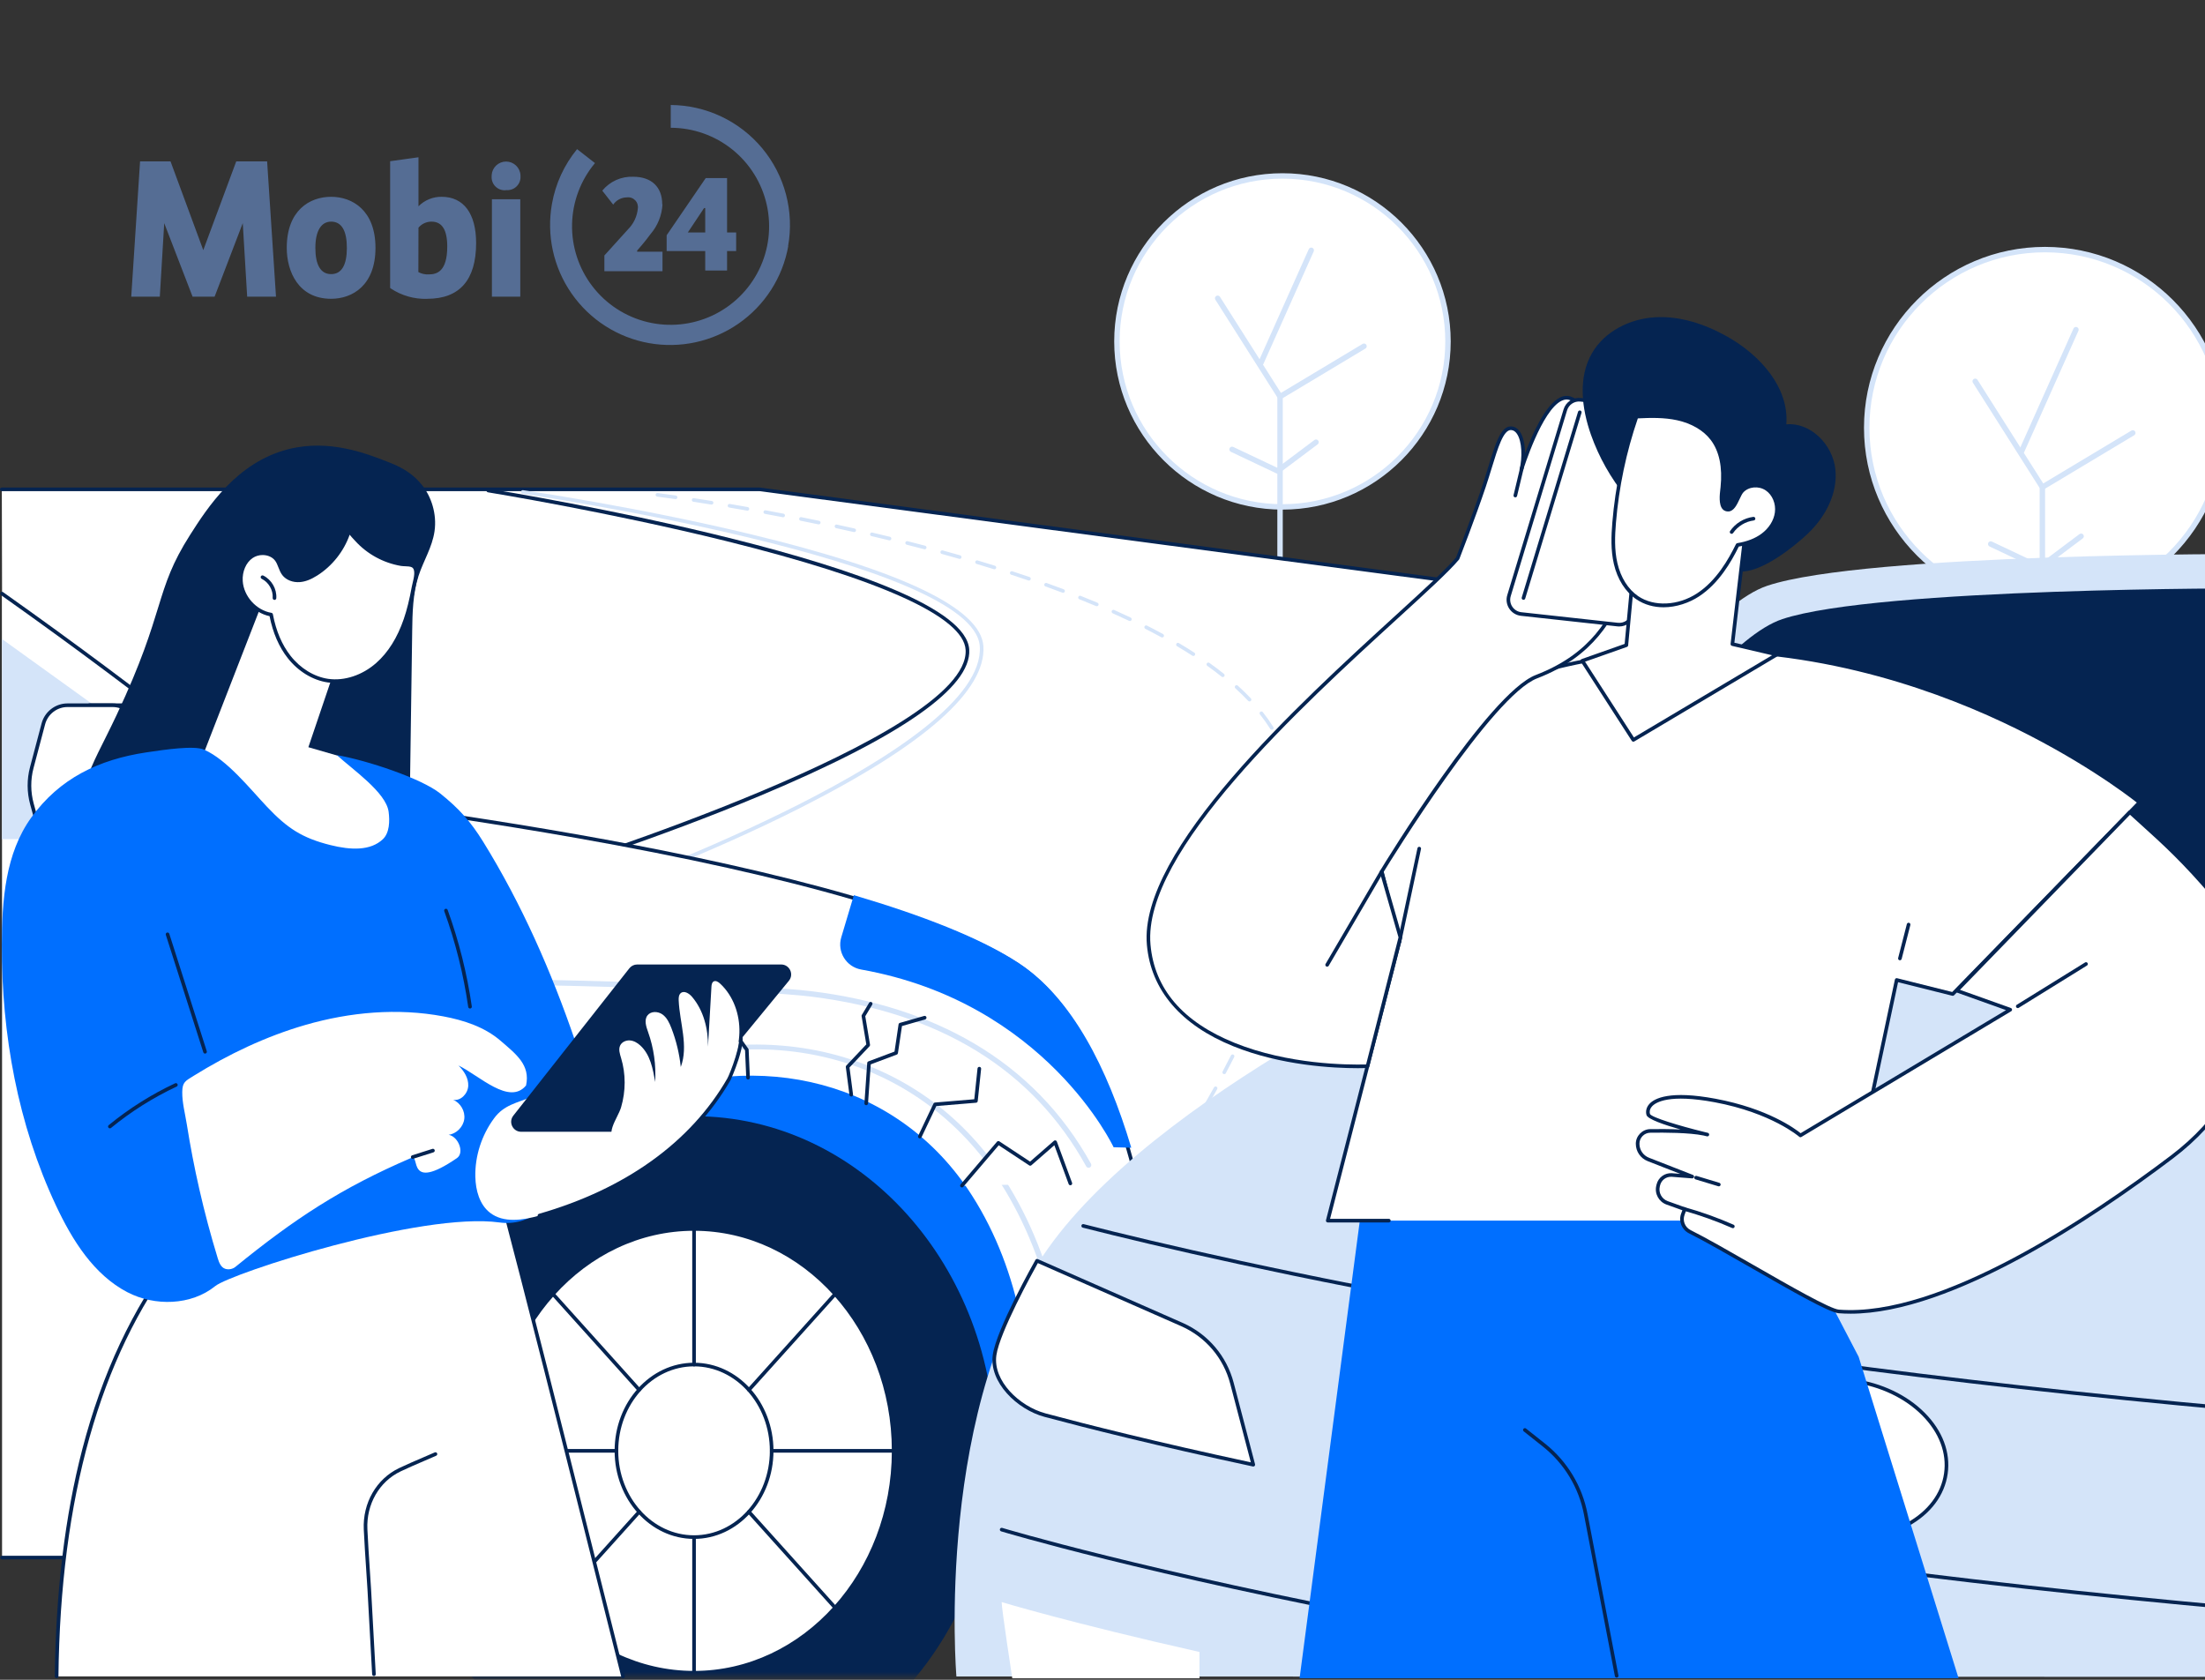
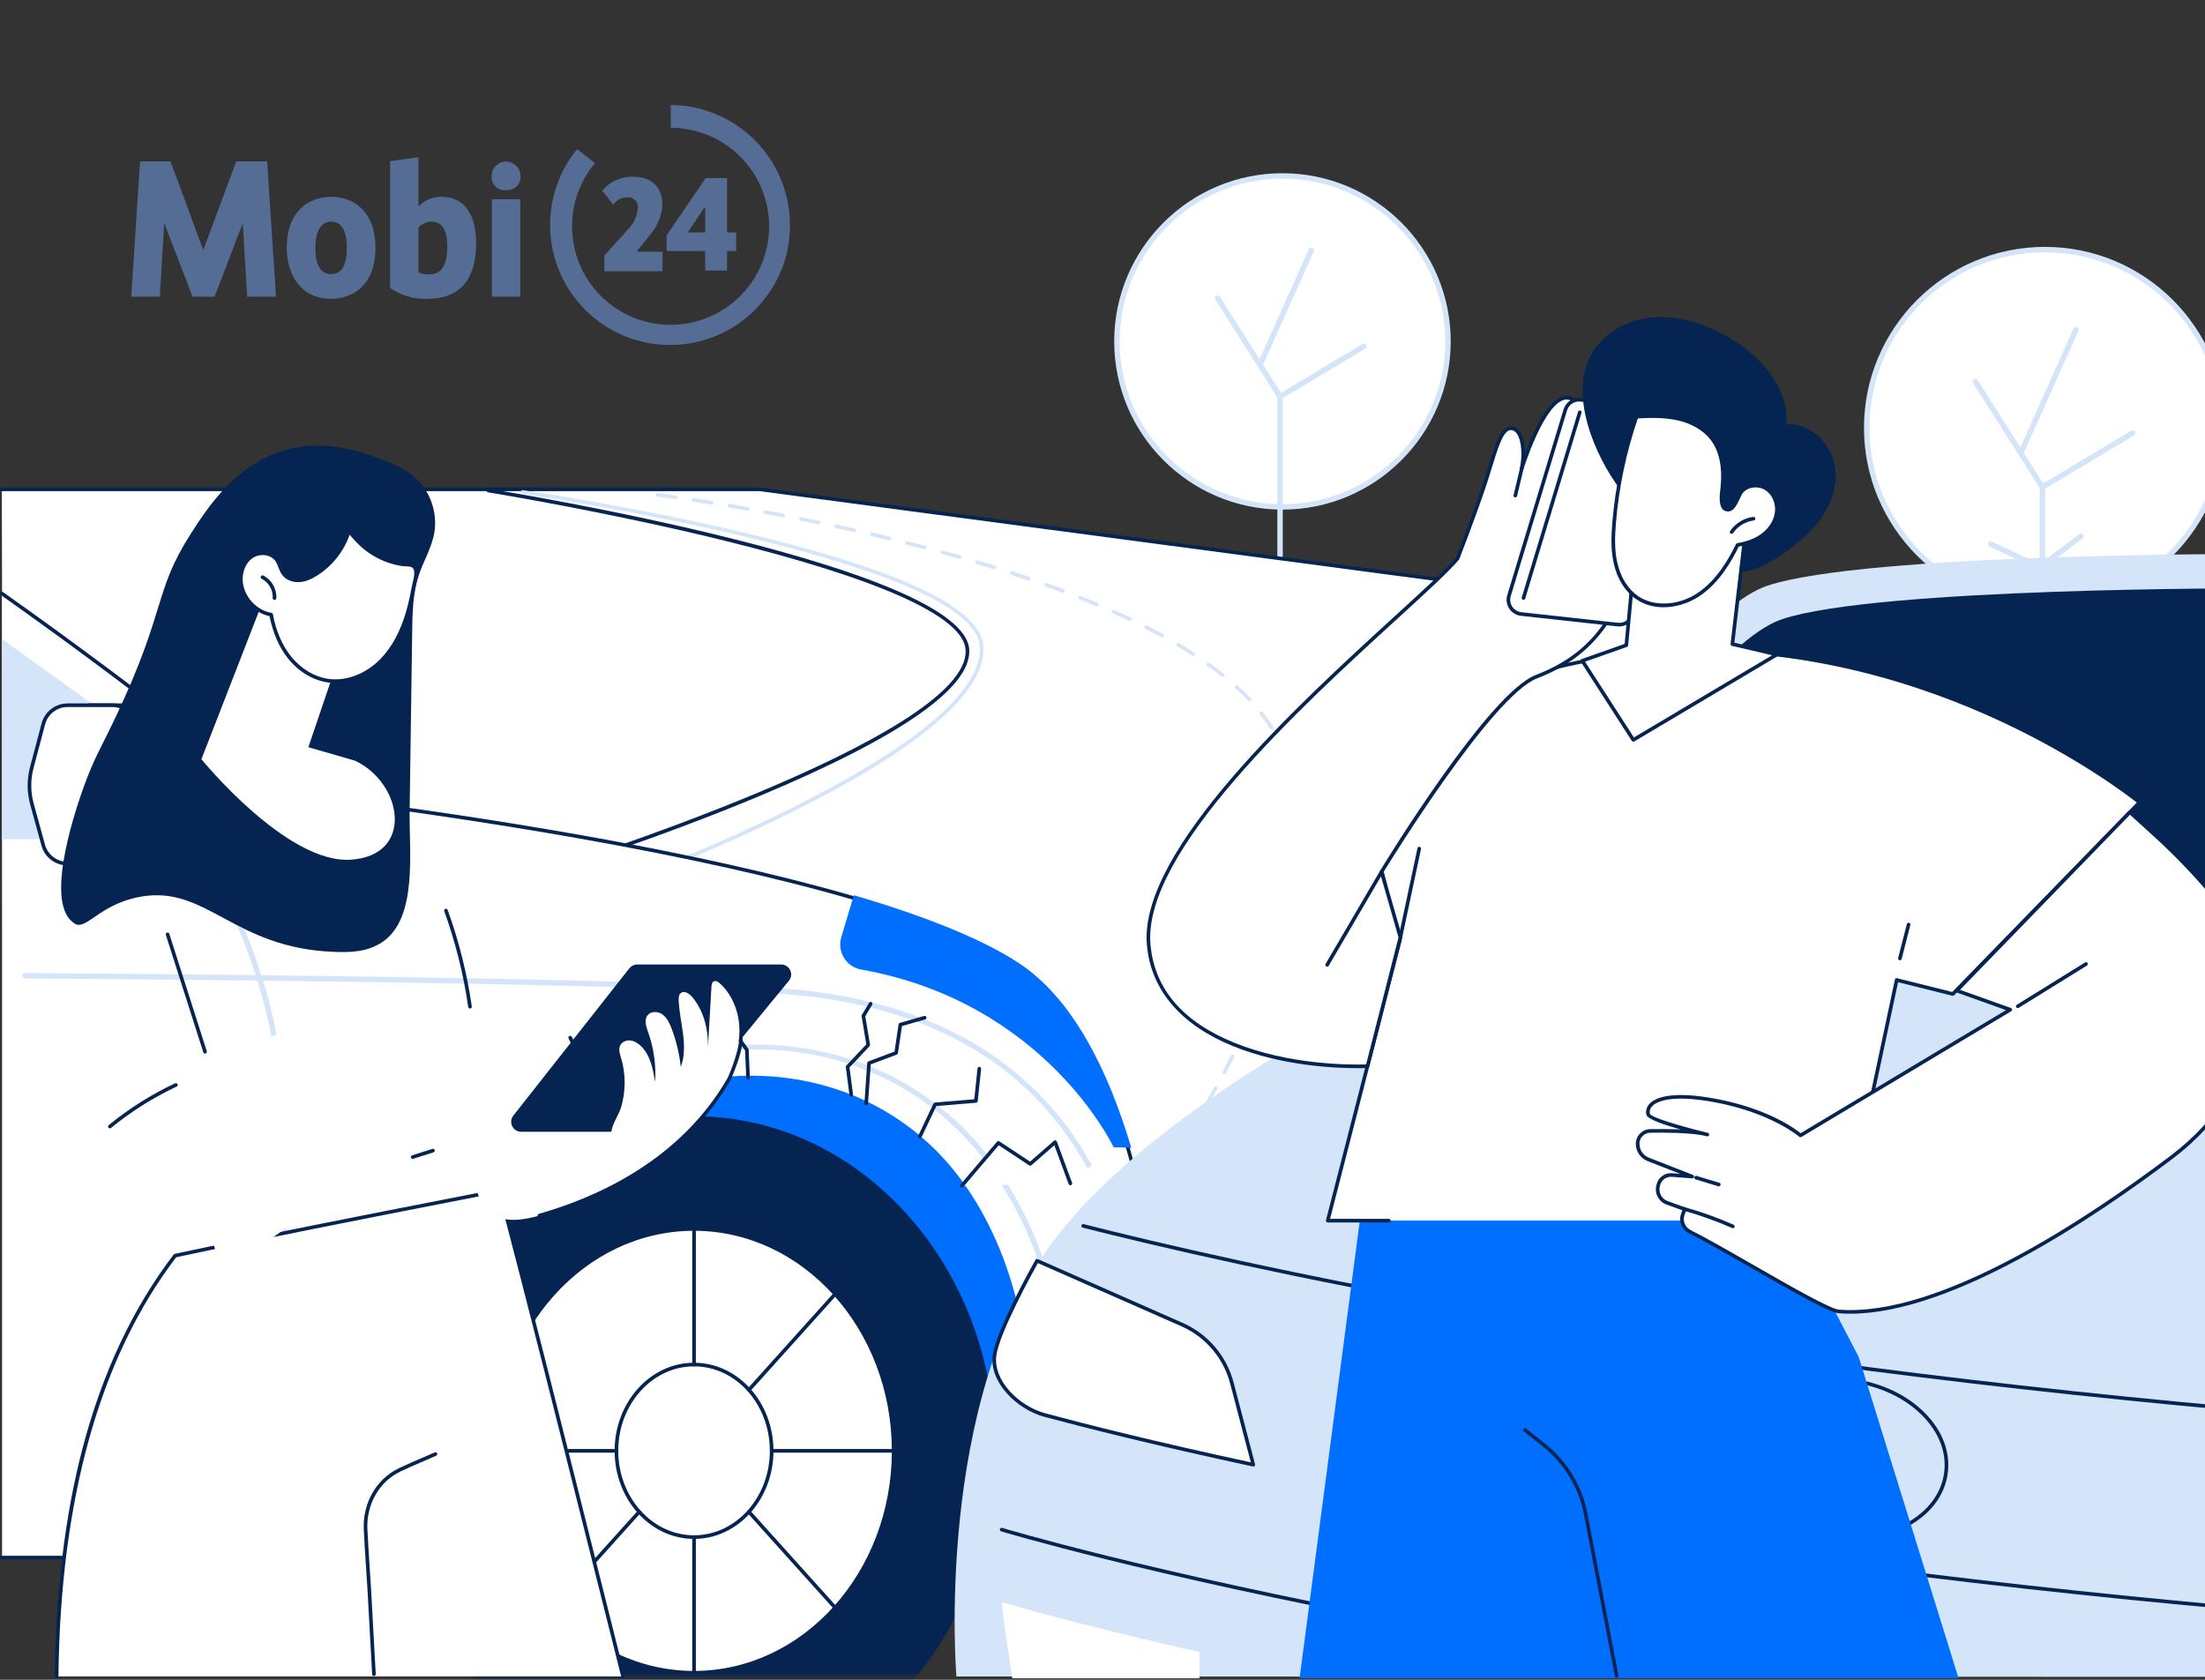
<svg xmlns="http://www.w3.org/2000/svg" width="420" height="320" viewBox="0 0 420 320" fill="none">
  <rect x="0" y="0" width="420" height="320" fill="#333333" stroke="none" />
  <g clip-path="url(#clip0_3930_24604)">
    <path d="M150.14 46.91C149.608 49.864 148.5 52.686 146.878 55.212C145.256 57.738 143.152 59.921 140.686 61.634C138.221 63.347 135.442 64.557 132.509 65.197C129.576 65.836 126.545 65.892 123.59 65.36C120.635 64.828 117.814 63.719 115.288 62.097C112.762 60.475 110.58 58.371 108.867 55.906C107.153 53.44 105.942 50.662 105.303 47.728C104.664 44.795 104.608 41.765 105.14 38.81C105.816 34.991 107.462 31.41 109.92 28.41L113.33 31.07C110.591 34.345 109.051 38.456 108.964 42.725C108.876 46.994 110.247 51.165 112.849 54.55C115.451 57.935 119.13 60.331 123.277 61.344C127.425 62.357 131.794 61.925 135.664 60.121C139.533 58.316 142.672 55.246 144.561 51.417C146.451 47.589 146.979 43.231 146.058 39.062C145.137 34.892 142.823 31.162 139.496 28.485C136.169 25.809 132.03 24.347 127.76 24.34V20C131.092 20.023 134.379 20.774 137.39 22.201C140.401 23.627 143.064 25.694 145.193 28.257C147.322 30.821 148.865 33.818 149.715 37.04C150.564 40.261 150.699 43.63 150.11 46.91H150.14ZM63.07 42.22C65.07 42.22 66.07 43.95 66.07 47.22C66.07 50.49 65.07 52.22 63.07 52.22C61.07 52.22 60.07 50.45 60.07 47.22C60.07 43.99 61.18 42.22 63.07 42.22ZM63.07 56.92C67.14 56.92 71.52 54.35 71.52 47.22C71.52 40.09 67.14 37.49 63.07 37.49C59 37.49 54.62 40.05 54.62 47.22C54.62 51.7 56.83 56.92 63.07 56.92ZM79.71 43.37C80.014 43.008 80.394 42.718 80.823 42.52C81.251 42.321 81.718 42.218 82.19 42.22C84.19 42.22 85.19 43.77 85.19 46.96C85.19 51.74 83.19 52.27 81.69 52.27C80.996 52.315 80.302 52.162 79.69 51.83L79.71 43.37ZM81.4 56.92C87.55 56.92 90.69 53.33 90.69 46.3C90.69 40.67 88.3 37.49 84.14 37.49C83.318 37.477 82.501 37.63 81.74 37.941C80.979 38.252 80.288 38.715 79.71 39.3V29.96L74.31 30.71V54.84L74.4 54.93C76.467 56.312 78.915 57.012 81.4 56.93V56.92ZM96.4 36.21C96.766 36.247 97.135 36.202 97.481 36.08C97.827 35.958 98.142 35.761 98.404 35.503C98.666 35.245 98.867 34.933 98.994 34.588C99.122 34.244 99.171 33.876 99.14 33.51V33.36C99.098 32.66 98.79 32.004 98.28 31.523C97.77 31.043 97.096 30.775 96.395 30.775C95.695 30.775 95.02 31.043 94.51 31.523C94 32.004 93.692 32.66 93.65 33.36V33.53C93.615 33.898 93.663 34.268 93.789 34.615C93.916 34.962 94.118 35.277 94.382 35.536C94.645 35.794 94.963 35.991 95.312 36.111C95.662 36.231 96.033 36.272 96.4 36.23V36.21ZM99.1 37.96H93.7V56.51H99.1V37.96ZM45 30.74L38.72 47.65L32.48 30.74H26.68L25 56.51H30.44L31.28 42.51L36.68 56.51H40.88L46.24 42.51L47.08 56.51H52.57L50.88 30.74H45ZM126.14 38.93C126.14 35.66 124.14 33.67 120.61 33.67C119.49 33.624 118.375 33.839 117.352 34.299C116.33 34.759 115.429 35.451 114.72 36.32L116.8 38.98C117.092 38.557 117.482 38.21 117.936 37.97C118.39 37.73 118.896 37.603 119.41 37.6C119.697 37.562 119.988 37.592 120.261 37.687C120.534 37.781 120.781 37.938 120.983 38.145C121.185 38.351 121.336 38.602 121.424 38.877C121.512 39.153 121.535 39.444 121.49 39.73C121.35 41.218 120.696 42.612 119.64 43.67L115.12 48.67V51.67H126.19V47.95H121.36V47.73C121.36 47.73 122.87 46.05 123.88 44.63C125.267 43.031 126.08 41.014 126.19 38.9L126.14 38.93ZM140.22 44.29H138.49V33.93H134.42L126.98 44.82V47.82H134.33V51.53H138.49V47.82H140.22V44.29ZM134.33 44.29H131.01L134.11 39.64H134.33V44.29Z" fill="#556D94" />
    <path d="M244.276 96.564C261.69 96.564 275.807 82.45 275.807 65.04C275.807 47.63 261.69 33.516 244.276 33.516C226.861 33.516 212.744 47.63 212.744 65.04C212.744 82.45 226.861 96.564 244.276 96.564Z" fill="white" />
    <path d="M244.277 97.083C226.606 97.083 212.229 82.709 212.229 65.041C212.229 47.373 226.606 33 244.277 33C261.949 33 276.326 47.373 276.326 65.041C276.326 82.709 261.949 97.083 244.277 97.083ZM244.277 34.034C227.176 34.034 213.263 47.944 213.263 65.041C213.263 82.139 227.176 96.049 244.277 96.049C261.379 96.049 275.292 82.139 275.292 65.041C275.292 47.944 261.379 34.034 244.277 34.034Z" fill="#D4E4F9" />
    <path d="M243.82 106.794C243.534 106.794 243.302 106.562 243.302 106.277V75.703L231.501 57.098C231.347 56.857 231.419 56.537 231.661 56.385C231.902 56.232 232.222 56.304 232.375 56.545L244.257 75.277C244.309 75.36 244.337 75.456 244.337 75.555V106.277C244.337 106.562 244.105 106.794 243.82 106.794Z" fill="#D4E4F9" />
    <path d="M240.163 69.673C240.092 69.673 240.02 69.659 239.953 69.627C239.693 69.511 239.575 69.204 239.691 68.944L249.287 47.471C249.403 47.209 249.709 47.093 249.971 47.209C250.231 47.325 250.349 47.632 250.233 47.892L240.636 69.366C240.55 69.558 240.362 69.673 240.163 69.673Z" fill="#D4E4F9" />
    <path d="M243.82 76.067C243.645 76.067 243.472 75.977 243.377 75.816C243.229 75.571 243.309 75.253 243.554 75.106L259.548 65.511C259.793 65.364 260.111 65.444 260.258 65.688C260.406 65.933 260.326 66.251 260.081 66.398L244.087 75.993C244.004 76.043 243.911 76.067 243.82 76.067Z" fill="#D4E4F9" />
-     <path d="M243.361 90.238C243.286 90.238 243.211 90.221 243.14 90.188L234.458 86.075C234.2 85.953 234.09 85.644 234.212 85.386C234.334 85.127 234.643 85.017 234.902 85.14L243.302 89.118L250.363 83.822C250.592 83.651 250.917 83.697 251.088 83.925C251.26 84.154 251.213 84.478 250.984 84.649L243.672 90.131C243.581 90.2 243.471 90.235 243.361 90.235V90.238Z" fill="#D4E4F9" />
    <path d="M389.518 115.44C408.27 115.44 423.471 100.241 423.471 81.493C423.471 62.745 408.27 47.547 389.518 47.547C370.766 47.547 355.564 62.745 355.564 81.493C355.564 100.241 370.766 115.44 389.518 115.44Z" fill="white" />
    <path d="M389.517 115.958C370.51 115.958 355.045 100.498 355.045 81.495C355.045 62.492 370.508 47.031 389.517 47.031C408.526 47.031 423.989 62.492 423.989 81.495C423.989 100.498 408.526 115.958 389.517 115.958ZM389.517 48.065C371.08 48.065 356.081 63.062 356.081 81.495C356.081 99.927 371.08 114.924 389.517 114.924C407.954 114.924 422.953 99.927 422.953 81.495C422.953 63.062 407.954 48.065 389.517 48.065Z" fill="#D4E4F9" />
    <path d="M389.023 126.405C388.738 126.405 388.506 126.174 388.506 125.888V92.956L375.792 72.911C375.638 72.669 375.71 72.35 375.952 72.198C376.193 72.044 376.513 72.117 376.666 72.358L389.46 92.529C389.512 92.612 389.54 92.708 389.54 92.807V125.89C389.54 126.175 389.308 126.407 389.023 126.407V126.405Z" fill="#D4E4F9" />
    <path d="M385.085 86.44C385.014 86.44 384.942 86.426 384.875 86.394C384.615 86.278 384.497 85.971 384.613 85.711L394.948 62.588C395.064 62.326 395.369 62.21 395.631 62.326C395.891 62.442 396.009 62.749 395.893 63.009L385.558 86.133C385.472 86.325 385.284 86.44 385.085 86.44Z" fill="#D4E4F9" />
    <path d="M389.023 93.319C388.848 93.319 388.675 93.229 388.58 93.068C388.432 92.823 388.512 92.505 388.757 92.358L405.98 82.027C406.225 81.88 406.543 81.96 406.691 82.204C406.838 82.448 406.758 82.766 406.513 82.914L389.29 93.245C389.207 93.295 389.114 93.319 389.023 93.319Z" fill="#D4E4F9" />
    <path d="M388.529 108.58C388.454 108.58 388.379 108.562 388.308 108.529L378.958 104.102C378.7 103.98 378.59 103.671 378.712 103.412C378.834 103.154 379.143 103.044 379.402 103.167L388.47 107.461L396.094 101.744C396.323 101.573 396.647 101.619 396.818 101.847C396.991 102.076 396.943 102.4 396.715 102.571L388.841 108.475C388.75 108.544 388.641 108.578 388.531 108.578L388.529 108.58Z" fill="#D4E4F9" />
    <path d="M0.346 93.227H144.705L415.375 129.178L395.816 272.46H0.617C0.617 272.46 0.415 97.009 0.346 93.227Z" fill="white" />
    <path d="M415.374 129.516C415.359 129.516 415.345 129.516 415.329 129.513L144.681 93.564H0.345C0.154 93.564 0 93.411 0 93.22C0 93.028 0.155 92.875 0.345 92.875H144.704C144.72 92.875 144.734 92.875 144.749 92.878L415.42 128.83C415.608 128.855 415.741 129.029 415.716 129.217C415.693 129.391 415.545 129.516 415.374 129.516Z" fill="#052451" />
    <path d="M104.24 166.37C104.092 166.37 103.956 166.276 103.91 166.127C103.854 165.945 103.956 165.751 104.138 165.695C104.945 165.444 184.876 140.365 183.927 123.8C183.57 117.535 167.764 110.361 138.22 103.05C115.787 97.501 93.17 93.822 92.944 93.786C92.756 93.757 92.628 93.579 92.659 93.391C92.689 93.203 92.864 93.075 93.054 93.106C96.755 93.705 183.711 107.939 184.616 123.763C185.028 130.985 171.616 140.353 144.753 151.607C124.838 159.95 104.544 166.292 104.341 166.356C104.307 166.367 104.273 166.372 104.238 166.372L104.24 166.37Z" fill="#052451" />
    <path d="M116.379 169.508C116.238 169.508 116.105 169.421 116.055 169.281C115.99 169.103 116.083 168.904 116.261 168.839C116.978 168.579 187.93 142.692 186.624 123.122C185.532 106.739 100.384 94.186 99.524 94.061C99.336 94.034 99.204 93.859 99.232 93.671C99.259 93.481 99.438 93.349 99.623 93.379C99.839 93.41 121.455 96.574 142.929 101.755C171.901 108.746 186.834 115.92 187.311 123.077C187.875 131.545 176.107 141.935 152.329 153.96C134.7 162.875 116.674 169.422 116.495 169.488C116.456 169.502 116.417 169.508 116.377 169.508H116.379Z" fill="#D4E4F9" />
    <path d="M201.887 250.077C201.807 250.077 201.728 250.05 201.663 249.994C201.518 249.87 201.501 249.652 201.625 249.508C202.337 248.676 203.086 247.786 203.851 246.863C203.973 246.716 204.189 246.696 204.337 246.818C204.484 246.94 204.504 247.156 204.382 247.304C203.614 248.23 202.863 249.123 202.15 249.958C202.081 250.038 201.986 250.078 201.888 250.078L201.887 250.077ZM206.306 244.748C206.23 244.748 206.153 244.723 206.089 244.672C205.94 244.552 205.917 244.335 206.037 244.186C206.713 243.348 207.433 242.445 208.19 241.483C208.307 241.333 208.524 241.308 208.674 241.425C208.824 241.543 208.85 241.759 208.732 241.909C207.973 242.875 207.252 243.779 206.575 244.618C206.506 244.703 206.407 244.747 206.306 244.747V244.748ZM210.58 239.312C210.506 239.312 210.433 239.288 210.37 239.241C210.22 239.125 210.19 238.909 210.306 238.757C210.981 237.877 211.677 236.958 212.39 236.004C212.505 235.852 212.721 235.821 212.873 235.935C213.025 236.05 213.057 236.266 212.942 236.418C212.226 237.374 211.528 238.293 210.853 239.175C210.785 239.265 210.682 239.31 210.578 239.31L210.58 239.312ZM214.723 233.778C214.652 233.778 214.582 233.756 214.519 233.712C214.366 233.599 214.331 233.385 214.444 233.23C215.107 232.323 215.779 231.389 216.463 230.43C216.573 230.275 216.789 230.239 216.944 230.348C217.099 230.46 217.135 230.674 217.026 230.829C216.342 231.79 215.667 232.725 215.002 233.635C214.935 233.728 214.829 233.776 214.723 233.776V233.778ZM218.731 228.149C218.664 228.149 218.595 228.128 218.535 228.088C218.378 227.98 218.339 227.763 218.449 227.608C219.095 226.678 219.744 225.728 220.397 224.761C220.504 224.603 220.719 224.562 220.877 224.669C221.035 224.776 221.076 224.99 220.969 225.148C220.314 226.118 219.662 227.071 219.016 228.003C218.949 228.1 218.842 228.152 218.733 228.152L218.731 228.149ZM222.596 222.424C222.532 222.424 222.466 222.405 222.408 222.367C222.248 222.263 222.205 222.049 222.31 221.89C222.937 220.934 223.568 219.959 224.183 218.994C224.285 218.833 224.498 218.786 224.659 218.888C224.821 218.99 224.868 219.203 224.764 219.364C224.148 220.332 223.517 221.308 222.886 222.269C222.821 222.369 222.709 222.424 222.598 222.424H222.596ZM226.307 216.597C226.245 216.597 226.183 216.58 226.126 216.545C225.965 216.445 225.913 216.234 226.014 216.071C226.617 215.092 227.219 214.1 227.802 213.124C227.899 212.961 228.111 212.906 228.275 213.005C228.438 213.102 228.493 213.313 228.395 213.478C227.81 214.459 227.206 215.452 226.6 216.434C226.534 216.539 226.421 216.597 226.305 216.597H226.307ZM229.844 210.666C229.786 210.666 229.727 210.651 229.672 210.62C229.507 210.525 229.449 210.315 229.545 210.149C230.12 209.151 230.689 208.14 231.24 207.147C231.332 206.981 231.542 206.919 231.708 207.012C231.874 207.104 231.935 207.314 231.843 207.48C231.291 208.477 230.719 209.49 230.142 210.492C230.078 210.603 229.962 210.664 229.843 210.664L229.844 210.666ZM233.186 204.624C233.131 204.624 233.077 204.612 233.025 204.583C232.857 204.494 232.793 204.286 232.882 204.117C233.425 203.095 233.958 202.066 234.469 201.057C234.555 200.888 234.762 200.819 234.933 200.905C235.102 200.991 235.171 201.198 235.085 201.369C234.572 202.381 234.036 203.413 233.492 204.439C233.431 204.555 233.31 204.623 233.186 204.623V204.624ZM236.309 198.456C236.259 198.456 236.208 198.445 236.16 198.421C235.987 198.338 235.915 198.133 235.998 197.961C236.502 196.914 236.994 195.865 237.459 194.84C237.538 194.668 237.743 194.589 237.915 194.669C238.089 194.747 238.166 194.953 238.086 195.125C237.618 196.154 237.124 197.209 236.619 198.26C236.56 198.384 236.436 198.456 236.309 198.456ZM239.163 192.173C239.118 192.173 239.072 192.164 239.028 192.145C238.853 192.07 238.771 191.868 238.847 191.692C239.301 190.629 239.74 189.56 240.154 188.518C240.224 188.341 240.423 188.255 240.602 188.325C240.779 188.396 240.865 188.596 240.795 188.774C240.38 189.82 239.937 190.895 239.48 191.965C239.423 192.097 239.296 192.175 239.162 192.175L239.163 192.173ZM241.704 185.765C241.665 185.765 241.624 185.759 241.585 185.745C241.406 185.679 241.314 185.482 241.38 185.303C241.776 184.217 242.157 183.124 242.513 182.054C242.572 181.874 242.767 181.775 242.949 181.834C243.129 181.894 243.228 182.09 243.168 182.27C242.811 183.348 242.428 184.448 242.029 185.54C241.977 185.679 241.845 185.767 241.704 185.767V185.765ZM243.872 179.213C243.839 179.213 243.806 179.209 243.775 179.199C243.591 179.146 243.488 178.953 243.541 178.771C243.869 177.658 244.178 176.542 244.455 175.456C244.502 175.271 244.692 175.16 244.875 175.207C245.06 175.254 245.171 175.442 245.124 175.627C244.844 176.721 244.535 177.844 244.204 178.966C244.16 179.116 244.022 179.213 243.873 179.213H243.872ZM245.579 172.528C245.555 172.528 245.53 172.526 245.507 172.52C245.32 172.481 245.201 172.298 245.242 172.111C245.483 170.977 245.7 169.843 245.885 168.738C245.916 168.55 246.095 168.423 246.281 168.455C246.469 168.486 246.596 168.663 246.565 168.851C246.378 169.965 246.16 171.11 245.916 172.254C245.881 172.415 245.739 172.526 245.579 172.526V172.528ZM246.711 165.725C246.696 165.725 246.684 165.725 246.67 165.724C246.48 165.702 246.345 165.531 246.367 165.341C246.502 164.193 246.604 163.043 246.673 161.926C246.684 161.736 246.85 161.592 247.038 161.603C247.228 161.616 247.374 161.779 247.361 161.968C247.292 163.098 247.187 164.259 247.052 165.421C247.032 165.597 246.883 165.727 246.711 165.727V165.725ZM247.126 158.836C246.935 158.836 246.781 158.692 246.781 158.501C246.781 157.332 246.744 156.187 246.668 155.078C246.656 154.888 246.8 154.724 246.99 154.71C247.181 154.706 247.344 154.841 247.356 155.031C247.432 156.156 247.471 157.317 247.471 158.481C247.471 158.672 247.316 158.835 247.126 158.835V158.836ZM246.656 151.971C246.486 151.971 246.339 151.847 246.314 151.675C246.151 150.534 245.944 149.403 245.696 148.311C245.654 148.125 245.772 147.941 245.957 147.899C246.142 147.858 246.327 147.974 246.369 148.159C246.62 149.268 246.831 150.418 246.997 151.578C247.024 151.766 246.892 151.941 246.704 151.968C246.687 151.969 246.671 151.971 246.656 151.971ZM245.127 145.254C244.982 145.254 244.845 145.16 244.798 145.015C244.678 144.637 244.552 144.263 244.419 143.89C244.176 143.205 243.894 142.516 243.579 141.837C243.499 141.665 243.574 141.46 243.746 141.38C243.919 141.3 244.124 141.375 244.204 141.547C244.527 142.245 244.819 142.954 245.068 143.659C245.203 144.038 245.331 144.421 245.453 144.805C245.511 144.986 245.411 145.181 245.229 145.239C245.195 145.25 245.159 145.256 245.124 145.256L245.127 145.254ZM242.25 139.022C242.135 139.022 242.022 138.964 241.956 138.86C241.373 137.933 240.712 137.001 239.992 136.089C239.875 135.94 239.9 135.722 240.049 135.605C240.198 135.487 240.416 135.512 240.533 135.661C241.27 136.593 241.945 137.546 242.541 138.494C242.643 138.655 242.594 138.868 242.433 138.97C242.376 139.006 242.312 139.023 242.25 139.023V139.022ZM238.006 133.623C237.915 133.623 237.823 133.587 237.756 133.515C237 132.717 236.177 131.914 235.309 131.127C235.168 130.999 235.157 130.781 235.285 130.64C235.414 130.499 235.632 130.488 235.773 130.616C236.654 131.415 237.489 132.23 238.257 133.04C238.389 133.178 238.383 133.396 238.245 133.527C238.177 133.59 238.093 133.621 238.008 133.621L238.006 133.623ZM232.914 128.984C232.838 128.984 232.762 128.959 232.699 128.909C231.834 128.218 230.912 127.522 229.959 126.842C229.804 126.731 229.768 126.516 229.879 126.361C229.99 126.206 230.205 126.17 230.36 126.281C231.323 126.969 232.254 127.671 233.128 128.37C233.277 128.489 233.301 128.705 233.183 128.854C233.114 128.938 233.014 128.984 232.914 128.984ZM227.305 124.967C227.241 124.967 227.177 124.949 227.119 124.912C226.181 124.305 225.197 123.696 224.195 123.102C224.031 123.005 223.977 122.794 224.075 122.629C224.172 122.465 224.383 122.411 224.548 122.508C225.557 123.107 226.55 123.721 227.495 124.332C227.655 124.435 227.7 124.649 227.597 124.81C227.531 124.912 227.42 124.967 227.307 124.967H227.305ZM221.369 121.44C221.313 121.44 221.256 121.426 221.204 121.398C220.22 120.859 219.195 120.318 218.159 119.792C217.99 119.706 217.922 119.497 218.008 119.328C218.095 119.159 218.301 119.091 218.472 119.178C219.515 119.709 220.545 120.251 221.535 120.794C221.703 120.885 221.764 121.095 221.672 121.263C221.609 121.377 221.491 121.441 221.369 121.441V121.44ZM215.217 118.305C215.167 118.305 215.116 118.294 215.069 118.272C214.061 117.791 213.008 117.307 211.941 116.831C211.767 116.752 211.688 116.549 211.767 116.375C211.843 116.201 212.049 116.122 212.223 116.201C213.296 116.68 214.355 117.167 215.367 117.65C215.54 117.731 215.612 117.938 215.53 118.109C215.471 118.233 215.347 118.306 215.218 118.306L215.217 118.305ZM208.911 115.486C208.867 115.486 208.821 115.477 208.777 115.46C207.735 115.021 206.661 114.581 205.588 114.155C205.41 114.084 205.324 113.884 205.395 113.706C205.465 113.529 205.666 113.442 205.843 113.514C206.922 113.943 207.998 114.383 209.047 114.824C209.223 114.897 209.306 115.099 209.23 115.275C209.176 115.406 209.047 115.486 208.912 115.486H208.911ZM202.492 112.929C202.451 112.929 202.41 112.922 202.37 112.907C201.308 112.508 200.221 112.107 199.133 111.717C198.954 111.652 198.86 111.455 198.924 111.275C198.988 111.096 199.186 111.002 199.365 111.067C200.456 111.458 201.548 111.859 202.613 112.262C202.791 112.329 202.881 112.528 202.813 112.707C202.761 112.845 202.63 112.929 202.49 112.929H202.492ZM195.99 110.595C195.952 110.595 195.915 110.589 195.879 110.576C194.814 110.211 193.712 109.844 192.606 109.483C192.424 109.423 192.325 109.229 192.385 109.049C192.444 108.867 192.637 108.768 192.82 108.828C193.93 109.19 195.034 109.558 196.101 109.923C196.281 109.984 196.377 110.18 196.316 110.361C196.267 110.504 196.133 110.595 195.99 110.595ZM189.413 108.447C189.378 108.447 189.344 108.442 189.309 108.431C188.21 108.088 187.109 107.753 186.007 107.424C185.825 107.369 185.72 107.178 185.775 106.995C185.829 106.813 186.021 106.709 186.204 106.763C187.308 107.092 188.413 107.429 189.515 107.773C189.696 107.83 189.798 108.024 189.742 108.206C189.696 108.353 189.56 108.448 189.413 108.448V108.447ZM182.796 106.47C182.765 106.47 182.734 106.465 182.701 106.456C181.591 106.138 180.483 105.827 179.378 105.523C179.194 105.473 179.086 105.284 179.136 105.1C179.186 104.917 179.376 104.809 179.561 104.859C180.669 105.163 181.779 105.475 182.892 105.793C183.075 105.845 183.18 106.036 183.129 106.219C183.085 106.371 182.947 106.468 182.796 106.468V106.47ZM176.133 104.638C176.103 104.638 176.075 104.635 176.045 104.627C174.926 104.333 173.812 104.044 172.703 103.764C172.518 103.717 172.407 103.529 172.454 103.344C172.501 103.159 172.689 103.048 172.873 103.095C173.984 103.377 175.1 103.665 176.221 103.961C176.406 104.01 176.515 104.198 176.467 104.383C176.426 104.538 176.287 104.64 176.133 104.64V104.638ZM169.434 102.94C169.407 102.94 169.379 102.937 169.352 102.93C168.223 102.656 167.104 102.388 165.993 102.128C165.808 102.084 165.692 101.9 165.736 101.713C165.78 101.528 165.965 101.414 166.15 101.456C167.261 101.716 168.383 101.984 169.513 102.26C169.698 102.305 169.813 102.492 169.767 102.677C169.73 102.835 169.587 102.94 169.432 102.94H169.434ZM162.704 101.362C162.679 101.362 162.654 101.359 162.628 101.354C161.49 101.097 160.366 100.85 159.256 100.609C159.069 100.568 158.952 100.385 158.991 100.198C159.032 100.012 159.215 99.892 159.402 99.933C160.513 100.175 161.64 100.424 162.78 100.681C162.966 100.723 163.082 100.908 163.04 101.093C163.004 101.252 162.861 101.362 162.703 101.362H162.704ZM155.948 99.897C155.925 99.897 155.901 99.894 155.878 99.889C154.731 99.65 153.6 99.419 152.494 99.197C152.307 99.159 152.186 98.978 152.223 98.791C152.26 98.605 152.44 98.483 152.629 98.52C153.738 98.743 154.868 98.973 156.019 99.213C156.206 99.252 156.325 99.433 156.287 99.62C156.253 99.783 156.11 99.894 155.95 99.894L155.948 99.897ZM149.169 98.537C149.147 98.537 149.125 98.536 149.103 98.531C147.942 98.307 146.808 98.094 145.707 97.89C145.518 97.856 145.395 97.676 145.431 97.489C145.465 97.301 145.644 97.176 145.833 97.213C146.935 97.417 148.07 97.632 149.235 97.854C149.421 97.89 149.545 98.07 149.509 98.258C149.478 98.423 149.334 98.539 149.171 98.539L149.169 98.537ZM142.366 97.281C142.346 97.281 142.325 97.279 142.305 97.276C141.122 97.066 139.984 96.87 138.897 96.685C138.709 96.654 138.582 96.475 138.615 96.287C138.647 96.1 138.825 95.977 139.013 96.005C140.101 96.19 141.239 96.386 142.426 96.596C142.614 96.629 142.738 96.808 142.705 96.996C142.675 97.163 142.529 97.281 142.366 97.281ZM135.54 96.124C135.521 96.124 135.504 96.124 135.485 96.12C134.248 95.921 133.104 95.742 132.065 95.582C131.877 95.554 131.746 95.377 131.776 95.189C131.804 95.001 131.98 94.874 132.17 94.901C133.212 95.059 134.358 95.239 135.596 95.438C135.784 95.468 135.913 95.645 135.882 95.833C135.853 96.002 135.708 96.123 135.541 96.123L135.54 96.124ZM128.684 95.081C128.668 95.081 128.651 95.081 128.635 95.078C126.441 94.765 125.193 94.611 125.18 94.609C124.991 94.586 124.857 94.414 124.879 94.226C124.903 94.036 125.074 93.9 125.263 93.925C125.276 93.925 126.53 94.082 128.732 94.395C128.92 94.421 129.052 94.597 129.025 94.785C129 94.957 128.853 95.081 128.684 95.081Z" fill="#D4E4F9" />
    <path d="M0.391 296.726L223.428 296.61C223.428 296.61 226.203 205.083 193.829 183.819C161.456 162.556 49.876 150.688 49.876 150.688C49.876 150.688 30.452 134.358 0.391 113.094V296.726Z" fill="white" />
    <path d="M0.39 297.064C0.199 297.064 0.045 296.911 0.045 296.72C0.045 296.528 0.199 296.375 0.39 296.375L223.09 296.259C223.156 293.337 223.518 271.78 220.424 248.218C218.48 233.417 215.574 220.734 211.786 210.522C207.064 197.799 200.959 188.909 193.639 184.101C180.442 175.432 151.4 166.964 109.656 159.613C78.092 154.054 50.118 151.054 49.839 151.024C49.77 151.016 49.706 150.99 49.654 150.946C49.46 150.783 29.896 134.381 0.192 113.369C0.037 113.259 -0.001 113.043 0.109 112.888C0.219 112.733 0.435 112.695 0.59 112.805C29.348 133.146 48.612 149.174 50.018 150.349C51.929 150.556 79.162 153.542 109.774 158.933C138.949 164.07 177.248 172.507 194.02 183.524C201.467 188.416 207.663 197.42 212.436 210.287C216.244 220.55 219.162 233.284 221.112 248.138C224.431 273.413 223.782 296.386 223.774 296.615C223.767 296.801 223.615 296.948 223.429 296.948L0.391 297.064H0.39Z" fill="#052451" />
    <path d="M201.303 251.567C201.063 251.567 200.847 251.4 200.797 251.155C198.802 241.543 195.355 232.846 190.55 225.307C175.513 201.707 146.761 193.57 119.002 205.057C118.739 205.167 118.435 205.04 118.327 204.777C118.217 204.512 118.342 204.209 118.607 204.101C131.86 198.616 146.258 197.499 159.147 200.952C172.646 204.568 183.807 212.798 191.425 224.753C196.297 232.398 199.792 241.211 201.813 250.947C201.871 251.227 201.69 251.5 201.411 251.558C201.375 251.566 201.341 251.569 201.306 251.569L201.303 251.567Z" fill="#D4E4F9" />
    <path d="M53.957 296.653C53.672 296.653 53.44 296.421 53.44 296.136V215.849C53.44 199.96 49.526 184.132 42.12 170.073L35.282 157.094C35.149 156.842 35.246 156.529 35.499 156.396C35.751 156.262 36.065 156.36 36.198 156.612L43.035 169.591C50.518 183.798 54.475 199.793 54.475 215.849V296.136C54.475 296.421 54.243 296.653 53.957 296.653Z" fill="#D4E4F9" />
    <path d="M207.35 222.458C207.168 222.458 206.991 222.363 206.896 222.19C196.752 203.811 179.144 192.936 154.563 189.864C132.648 187.125 6.058 186.408 4.782 186.401C4.496 186.4 4.266 186.166 4.268 185.881C4.268 185.596 4.501 185.367 4.785 185.367H4.788C6.064 185.375 132.717 186.093 154.693 188.839C166.415 190.304 176.751 193.621 185.414 198.7C194.929 204.278 202.462 212.014 207.804 221.692C207.942 221.943 207.851 222.256 207.6 222.395C207.52 222.439 207.436 222.46 207.351 222.46L207.35 222.458Z" fill="#D4E4F9" />
    <path d="M77.888 296.15C77.888 296.15 61.591 233.901 120.635 209.467C144.445 199.614 171.146 205.773 185.145 227.745C204.102 257.496 192.974 296.257 192.974 296.257L77.888 296.15Z" fill="#006FFF" />
    <path d="M22.589 159.855H0.391V121.742L25.48 139.804L22.589 159.855Z" fill="#D4E4F9" />
    <path d="M27.971 164.521H17.02L13.262 149.701L17.02 134.352H28.013C30.393 134.352 32.686 135.32 34.435 137.062L39.241 141.848C43.293 145.884 43.318 152.79 39.293 156.859L34.446 161.76C32.691 163.535 30.375 164.522 27.973 164.522L27.971 164.521Z" fill="white" />
    <path d="M27.97 164.858H17.019C16.861 164.858 16.723 164.752 16.685 164.598L12.927 149.779C12.912 149.724 12.912 149.666 12.927 149.613L16.685 134.263C16.723 134.108 16.861 134 17.021 134H28.014C30.492 134 32.859 134.998 34.68 136.811L39.486 141.596C43.687 145.779 43.712 152.876 39.539 157.094L34.693 161.994C32.865 163.842 30.479 164.86 27.973 164.86L27.97 164.858ZM17.287 164.169H27.97C30.29 164.169 32.503 163.224 34.199 161.509L39.046 156.608C42.955 152.655 42.931 146.004 38.995 142.084L34.19 137.3C32.5 135.617 30.305 134.689 28.011 134.689H17.289L13.615 149.692L17.286 164.169H17.287Z" fill="#052451" />
    <path d="M21.425 164.521H12.831C10.685 164.521 8.804 163.086 8.236 161.017L6.084 153.167C5.462 150.896 5.451 148.502 6.053 146.227L8.258 137.896C8.812 135.807 10.702 134.352 12.864 134.352H21.439C23.59 134.352 25.474 135.791 26.037 137.867L28.205 145.856C28.821 148.128 28.825 150.52 28.217 152.794L26.026 160.989C25.469 163.073 23.581 164.522 21.424 164.522L21.425 164.521Z" fill="white" />
    <path d="M21.425 164.86H12.831C10.536 164.86 8.509 163.315 7.902 161.103L5.75 153.252C5.112 150.925 5.101 148.464 5.719 146.133L7.924 137.801C8.517 135.564 10.548 134 12.864 134H21.439C23.74 134 25.767 135.55 26.371 137.77L28.538 145.758C29.17 148.085 29.175 150.546 28.552 152.876L26.361 161.072C25.765 163.303 23.736 164.86 21.425 164.86ZM12.865 134.691C10.862 134.691 9.105 136.043 8.594 137.978L6.388 146.31C5.802 148.524 5.813 150.861 6.418 153.07L8.57 160.921C9.095 162.834 10.848 164.171 12.832 164.171H21.427C23.425 164.171 25.181 162.823 25.697 160.895L27.888 152.699C28.479 150.487 28.476 148.149 27.875 145.94L25.707 137.951C25.187 136.032 23.433 134.691 21.442 134.691H12.867H12.865Z" fill="#052451" />
    <path d="M194.03 183.455C186.758 178.68 175.62 174.362 162.639 170.531L160.243 178.555C159.417 181.323 161.188 184.188 164.033 184.695C199.185 190.955 212.117 218.552 212.117 218.552L215.479 218.636C210.923 203.356 204.134 190.092 194.028 183.455H194.03Z" fill="#006FFF" />
    <mask id="mask0_3930_24604" style="mask-type:luminance" maskUnits="userSpaceOnUse" x="74" y="203" width="121" height="117">
      <path d="M194.864 203.234H74.156V319.428H194.864V203.234Z" fill="white" />
    </mask>
    <g mask="url(#mask0_3930_24604)">
      <path d="M132.199 340.131C163.869 340.131 189.542 311.589 189.542 276.382C189.542 241.174 163.869 212.633 132.199 212.633C100.529 212.633 74.856 241.174 74.856 276.382C74.856 311.589 100.529 340.131 132.199 340.131Z" fill="#052451" />
      <path d="M132.201 318.663C153.199 318.663 170.222 299.738 170.222 276.394C170.222 253.049 153.199 234.125 132.201 234.125C111.202 234.125 94.18 253.049 94.18 276.394C94.18 299.738 111.202 318.663 132.201 318.663Z" fill="white" />
      <path d="M132.199 319.001C111.045 319.001 93.832 299.883 93.832 276.387C93.832 252.891 111.043 233.773 132.199 233.773C153.356 233.773 170.567 252.889 170.567 276.387C170.567 299.885 153.356 319.001 132.199 319.001ZM132.199 234.463C111.424 234.463 94.523 253.27 94.523 276.387C94.523 299.504 111.425 318.311 132.199 318.311C152.973 318.311 169.875 299.504 169.875 276.387C169.875 253.27 152.973 234.463 132.199 234.463Z" fill="#052451" />
      <path d="M132.201 292.823C140.365 292.823 146.984 285.465 146.984 276.388C146.984 267.311 140.365 259.953 132.201 259.953C124.037 259.953 117.418 267.311 117.418 276.388C117.418 285.465 124.037 292.823 132.201 292.823Z" fill="white" />
      <path d="M132.2 293.161C123.858 293.161 117.072 285.634 117.072 276.381C117.072 267.128 123.859 259.602 132.2 259.602C140.541 259.602 147.328 267.128 147.328 276.381C147.328 285.634 140.541 293.161 132.2 293.161ZM132.2 260.292C124.239 260.292 117.762 267.51 117.762 276.383C117.762 285.255 124.239 292.473 132.2 292.473C140.161 292.473 146.638 285.255 146.638 276.383C146.638 267.51 140.161 260.292 132.2 260.292Z" fill="#052451" />
      <path d="M132.2 260.297C132.009 260.297 131.855 260.143 131.855 259.952V234.118C131.855 233.927 132.011 233.773 132.2 233.773C132.39 233.773 132.545 233.927 132.545 234.118V259.952C132.545 260.143 132.39 260.297 132.2 260.297Z" fill="#052451" />
      <path d="M117.417 276.728H94.179C93.988 276.728 93.834 276.575 93.834 276.384C93.834 276.193 93.989 276.039 94.179 276.039H117.417C117.608 276.039 117.762 276.193 117.762 276.384C117.762 276.575 117.606 276.728 117.417 276.728Z" fill="#052451" />
      <path d="M170.223 276.728H146.985C146.794 276.728 146.641 276.575 146.641 276.384C146.641 276.193 146.796 276.039 146.985 276.039H170.223C170.415 276.039 170.568 276.193 170.568 276.384C170.568 276.575 170.413 276.728 170.223 276.728Z" fill="#052451" />
      <path d="M132.2 319C132.009 319 131.855 318.846 131.855 318.655V292.821C131.855 292.63 132.011 292.477 132.2 292.477C132.39 292.477 132.545 292.63 132.545 292.821V318.655C132.545 318.846 132.39 319 132.2 319Z" fill="#052451" />
-       <path d="M121.748 265.114C121.654 265.114 121.56 265.075 121.491 265L105.059 246.732C104.932 246.591 104.943 246.372 105.086 246.245C105.228 246.118 105.446 246.129 105.573 246.27L122.005 264.538C122.132 264.679 122.121 264.898 121.978 265.025C121.913 265.085 121.83 265.114 121.748 265.114Z" fill="#052451" />
      <path d="M105.315 306.623C105.234 306.623 105.151 306.593 105.085 306.534C104.944 306.407 104.931 306.189 105.058 306.046L121.49 287.778C121.617 287.637 121.837 287.625 121.978 287.753C122.119 287.88 122.131 288.098 122.005 288.24L105.573 306.508C105.505 306.584 105.411 306.623 105.315 306.623Z" fill="#052451" />
      <path d="M142.655 265.115C142.574 265.115 142.491 265.085 142.425 265.026C142.284 264.899 142.271 264.681 142.398 264.538L158.83 246.27C158.957 246.129 159.177 246.117 159.318 246.245C159.459 246.372 159.471 246.59 159.344 246.733L142.912 265.001C142.845 265.076 142.751 265.115 142.655 265.115Z" fill="#052451" />
      <path d="M159.084 306.621C158.99 306.621 158.896 306.581 158.827 306.506L142.395 288.24C142.268 288.097 142.279 287.879 142.422 287.752C142.563 287.626 142.782 287.637 142.909 287.778L159.341 306.044C159.468 306.185 159.457 306.404 159.314 306.531C159.249 306.591 159.165 306.621 159.084 306.621Z" fill="#052451" />
    </g>
    <path d="M142.488 205.652C142.305 205.652 142.151 205.508 142.144 205.322L141.916 200.107L139.2 196.261C139.132 196.164 139.118 196.04 139.162 195.931L140.629 192.371L138.242 191.774C138.076 191.733 137.966 191.577 137.982 191.406L138.676 184.241C138.695 184.052 138.863 183.915 139.053 183.931C139.242 183.95 139.382 184.117 139.363 184.307L138.698 191.176L141.184 191.797C141.282 191.821 141.363 191.887 141.408 191.976C141.454 192.065 141.457 192.17 141.419 192.263L139.872 196.017L142.539 199.791C142.576 199.846 142.598 199.908 142.601 199.976L142.832 205.292C142.84 205.481 142.692 205.643 142.503 205.651C142.498 205.651 142.492 205.651 142.487 205.651L142.488 205.652Z" fill="#052451" />
    <path d="M137.515 205.761C137.371 205.761 137.236 205.67 137.187 205.526L134.731 198.161L130.381 198.595C130.215 198.609 130.063 198.509 130.016 198.351L128.671 193.871L122.329 190.702C122.177 190.627 122.103 190.451 122.155 190.29L123.542 185.898C123.6 185.716 123.793 185.615 123.975 185.673C124.157 185.731 124.257 185.923 124.201 186.105L122.901 190.216L129.113 193.32C129.198 193.362 129.262 193.437 129.289 193.53L130.594 197.881L134.936 197.447C135.096 197.432 135.247 197.528 135.298 197.68L137.843 205.307C137.902 205.487 137.805 205.683 137.625 205.742C137.589 205.755 137.551 205.76 137.515 205.76V205.761Z" fill="#052451" />
    <path d="M162.142 208.89C161.971 208.89 161.824 208.764 161.801 208.59L161.106 203.274C161.094 203.17 161.127 203.068 161.197 202.993L165.011 198.957L164.114 193.579C164.1 193.497 164.116 193.416 164.158 193.345L165.545 191.034C165.642 190.871 165.856 190.818 166.019 190.917C166.182 191.016 166.235 191.227 166.136 191.39L164.815 193.593L165.719 199.015C165.736 199.122 165.704 199.23 165.63 199.308L161.812 203.35L162.484 208.503C162.509 208.691 162.376 208.865 162.186 208.89C162.17 208.892 162.156 208.894 162.141 208.894L162.142 208.89Z" fill="#052451" />
    <path d="M164.993 210.543C164.985 210.543 164.977 210.543 164.969 210.543C164.779 210.529 164.635 210.364 164.649 210.175L165.184 202.495C165.193 202.36 165.28 202.244 165.406 202.195L170.385 200.325L171.156 195.14C171.176 195.007 171.272 194.897 171.402 194.86L176.036 193.536C176.219 193.486 176.41 193.591 176.462 193.773C176.514 193.956 176.409 194.147 176.225 194.199L171.805 195.461L171.035 200.627C171.017 200.751 170.933 200.856 170.816 200.898L165.855 202.762L165.336 210.222C165.323 210.403 165.171 210.543 164.993 210.543Z" fill="#052451" />
    <path d="M175.206 216.867C175.156 216.867 175.106 216.856 175.059 216.834C174.887 216.753 174.813 216.548 174.895 216.375L177.808 210.227C177.862 210.116 177.968 210.041 178.092 210.032L185.577 209.408L186.195 203.544C186.215 203.354 186.381 203.215 186.574 203.237C186.764 203.257 186.901 203.426 186.881 203.616L186.234 209.764C186.216 209.928 186.085 210.058 185.919 210.071L178.348 210.702L175.518 216.67C175.459 216.795 175.335 216.867 175.206 216.867Z" fill="#052451" />
    <path d="M117.164 208.88C117.072 208.88 116.982 208.842 116.918 208.776C116.847 208.704 116.813 208.606 116.821 208.505L117.481 200.813L110.248 201.251C110.112 201.258 109.98 201.186 109.919 201.062L108.3 197.826C108.215 197.656 108.284 197.449 108.453 197.364C108.624 197.28 108.831 197.349 108.916 197.518L110.433 200.549L117.836 200.101C117.937 200.098 118.034 200.133 118.104 200.205C118.175 200.277 118.21 200.376 118.202 200.474L117.542 208.165L124.542 207.728C124.735 207.72 124.896 207.86 124.907 208.051C124.92 208.241 124.774 208.405 124.584 208.416L117.184 208.878C117.184 208.878 117.17 208.878 117.162 208.878L117.164 208.88Z" fill="#052451" />
    <path d="M99.014 214.903C98.922 214.903 98.831 214.867 98.763 214.795C98.633 214.655 98.64 214.438 98.778 214.308L102.709 210.61C102.781 210.543 102.875 210.507 102.975 210.518C103.073 210.525 103.163 210.576 103.221 210.654L105.381 213.534L110.601 213.927C110.791 213.941 110.933 214.107 110.919 214.297C110.905 214.486 110.742 214.629 110.549 214.615L105.173 214.21C105.074 214.203 104.983 214.152 104.924 214.074L102.9 211.378L99.249 214.812C99.182 214.875 99.097 214.906 99.013 214.906L99.014 214.903Z" fill="#052451" />
    <path d="M183.223 225.869L190.168 217.724L196.233 221.727L200.979 217.586L203.881 225.454L183.223 225.869Z" fill="white" />
    <path d="M183.223 226.207C183.143 226.207 183.065 226.18 182.999 226.124C182.853 226 182.836 225.782 182.96 225.638L189.904 217.494C190.016 217.361 190.211 217.334 190.357 217.43L196.203 221.289L200.752 217.32C200.838 217.245 200.954 217.217 201.064 217.245C201.174 217.273 201.263 217.353 201.302 217.46L204.204 225.328C204.27 225.507 204.179 225.705 204 225.771C203.821 225.837 203.622 225.746 203.556 225.568L200.829 218.169L196.459 221.981C196.341 222.085 196.172 222.094 196.042 222.01L190.231 218.174L183.485 226.086C183.416 226.166 183.32 226.207 183.221 226.207H183.223Z" fill="#052451" />
    <path d="M429.482 105.532C429.482 105.532 355.372 105.339 336.642 111.58C317.912 117.82 282.612 180.224 282.612 180.224C282.612 180.224 223.567 205.88 200.673 236.389C177.78 266.898 182.174 319.365 182.174 319.365L429.482 319.442V105.532Z" fill="#D4E4F9" />
    <path d="M268.317 309.452C268.295 309.452 268.274 309.45 268.252 309.446C218.184 300.009 190.961 291.804 190.692 291.723C190.51 291.668 190.406 291.475 190.463 291.292C190.518 291.109 190.71 291.007 190.894 291.062C191.162 291.143 218.355 299.339 268.381 308.767C268.569 308.803 268.691 308.984 268.657 309.17C268.625 309.336 268.481 309.45 268.318 309.45L268.317 309.452Z" fill="#052451" />
    <path d="M190.791 305.195C190.791 305.195 203.702 309.118 228.473 314.702V319.714H192.815C192.815 319.714 190.791 306.519 190.791 305.195Z" fill="white" />
    <path d="M426.168 306.696C426.157 306.696 426.148 306.696 426.137 306.696C371.409 301.813 319.331 294.811 271.352 285.888C271.164 285.854 271.042 285.674 271.076 285.486C271.111 285.298 271.289 285.172 271.479 285.21C319.438 294.129 371.492 301.126 426.199 306.01C426.389 306.027 426.53 306.195 426.513 306.384C426.497 306.563 426.347 306.699 426.169 306.699L426.168 306.696Z" fill="#052451" />
    <path d="M199.05 269.586C206.881 271.687 220.211 275.057 238.727 279.033L234.658 263.513C233.36 258.562 229.89 254.464 225.219 252.367L197.536 240.18C197.536 240.18 190.128 253.276 189.443 258.156C188.723 263.284 194.048 268.245 199.051 269.587L199.05 269.586Z" fill="white" />
    <path d="M238.727 279.374C238.703 279.374 238.678 279.371 238.655 279.366C220.201 275.404 206.883 272.039 198.96 269.914C193.71 268.506 188.368 263.309 189.099 258.103C189.785 253.213 196.93 240.541 197.232 240.004C197.32 239.848 197.51 239.786 197.671 239.858L225.355 252.046C230.146 254.197 233.657 258.342 234.988 263.42L239.057 278.94C239.087 279.056 239.057 279.18 238.973 279.266C238.907 279.335 238.816 279.373 238.724 279.373L238.727 279.374ZM199.14 269.248C206.976 271.351 220.097 274.666 238.252 278.574L234.325 263.596C233.048 258.721 229.678 254.74 225.079 252.675L197.684 240.615C196.624 242.517 190.398 253.822 189.784 258.197C189.103 263.047 194.168 267.913 199.14 269.247V269.248Z" fill="#052451" />
    <path d="M426.168 268.761C426.157 268.761 426.147 268.761 426.136 268.761C311.067 258.491 234.022 240.937 206.239 233.867C206.054 233.82 205.942 233.632 205.989 233.447C206.036 233.262 206.224 233.152 206.409 233.198C234.177 240.264 311.179 257.808 426.198 268.073C426.387 268.091 426.527 268.258 426.511 268.448C426.495 268.626 426.345 268.763 426.168 268.763V268.761Z" fill="#052451" />
-     <path d="M370.641 280.718C371.812 272.505 363.939 264.59 353.057 263.04C342.174 261.49 332.402 266.892 331.232 275.105C330.061 283.318 337.933 291.233 348.816 292.783C359.699 294.333 369.47 288.931 370.641 280.718Z" fill="white" />
    <path d="M352.548 293.398C351.302 293.398 350.037 293.308 348.767 293.128C343.43 292.368 338.632 290.081 335.258 286.689C331.858 283.272 330.307 279.14 330.89 275.059C331.471 270.976 334.116 267.445 338.335 265.112C342.524 262.796 347.768 261.939 353.106 262.7C358.443 263.46 363.241 265.748 366.614 269.14C370.014 272.557 371.566 276.688 370.983 280.77C370.401 284.853 367.757 288.384 363.537 290.717C360.346 292.481 356.54 293.398 352.548 293.398ZM349.322 263.119C345.447 263.119 341.757 264.007 338.668 265.715C334.642 267.94 332.122 271.292 331.572 275.156C331.021 279.02 332.504 282.943 335.747 286.203C339.016 289.49 343.674 291.707 348.864 292.445C354.054 293.184 359.147 292.356 363.203 290.114C367.229 287.889 369.749 284.536 370.299 280.673C370.85 276.809 369.367 272.886 366.124 269.625C362.855 266.338 358.197 264.122 353.007 263.384C351.769 263.207 350.537 263.12 349.322 263.12V263.119Z" fill="#052451" />
    <path d="M429.483 187.657V112.079C429.483 112.079 357.643 111.892 339.487 117.941C322.046 123.753 289.787 179.798 287.27 184.208L429.483 187.657Z" fill="#052451" />
    <path d="M78.51 120.339C78.56 116.773 78.63 113.085 79.715 109.731C80.654 106.828 82.323 104.276 82.767 101.206C83.25 97.872 82.127 94.574 80.406 92.426C78.803 90.426 76.933 89.193 74.191 88.113C69.779 86.376 62.749 83.607 54.963 85.561C45.048 88.047 39.462 96.798 36.216 101.885C29.32 112.689 31.684 116.112 22.213 136.204C19.191 142.615 17.959 144.31 15.969 149.849C15.031 152.457 8.249 171.324 13.823 175.634C13.896 175.692 14.185 176.032 14.694 176.146C16.854 176.632 19.564 171.999 27.057 170.774C39.424 168.753 44.624 180.637 63.637 181.332C66.733 181.445 69.975 181.39 72.862 179.432C79.596 174.866 77.912 162.32 78.027 154.284C78.188 142.969 78.35 131.654 78.511 120.341L78.51 120.339Z" fill="#052451" />
    <path d="M118.675 319.352L95.332 226.602L33.369 239.184C14.011 264.734 10.73 297.966 10.788 319.352H118.676H118.675Z" fill="white" />
    <path d="M118.673 319.706C118.52 319.706 118.378 319.602 118.339 319.446C116.396 311.742 114.381 303.709 112.328 295.522C106.547 272.466 100.569 248.629 94.932 227.181C92.153 227.726 89.366 228.271 86.576 228.816C69.142 232.226 51.114 235.752 33.556 239.506C19.047 258.553 11.503 285.421 11.131 319.366C11.13 319.555 10.974 319.707 10.786 319.707H10.783C10.592 319.706 10.44 319.549 10.441 319.36C10.617 303.299 12.382 288.722 15.688 276.035C19.434 261.655 25.287 249.19 33.084 238.988C33.134 238.922 33.206 238.876 33.286 238.861C50.89 235.096 68.965 231.56 86.442 228.143C89.339 227.575 92.231 227.01 95.117 226.444C95.296 226.408 95.471 226.519 95.517 226.695C101.18 248.228 107.188 272.187 112.997 295.357C115.051 303.545 117.065 311.578 119.009 319.281C119.056 319.466 118.943 319.654 118.758 319.7C118.73 319.707 118.701 319.711 118.673 319.711V319.706Z" fill="#052451" />
    <path d="M71.228 319.283C71.048 319.283 70.896 319.142 70.885 318.958C70.766 317.011 70.6 313.889 70.44 310.869C70.28 307.861 70.115 304.75 69.996 302.81C69.918 301.543 69.835 300.275 69.75 299.008C69.584 296.506 69.413 293.917 69.292 291.37C69.054 286.32 71.695 281.728 76.023 279.671C77.518 278.96 79.067 278.297 80.564 277.655C81.313 277.333 82.062 277.012 82.807 276.685C82.981 276.61 83.185 276.688 83.262 276.862C83.338 277.036 83.258 277.239 83.085 277.316C82.337 277.645 81.586 277.968 80.835 278.289C79.344 278.928 77.802 279.59 76.319 280.295C72.242 282.231 69.755 286.566 69.98 291.338C70.101 293.88 70.272 296.463 70.436 298.964C70.521 300.233 70.604 301.5 70.683 302.769C70.802 304.712 70.966 307.824 71.126 310.835C71.286 313.852 71.452 316.973 71.571 318.918C71.584 319.107 71.438 319.272 71.248 319.283C71.241 319.283 71.234 319.283 71.227 319.283H71.228Z" fill="#052451" />
    <path d="M50.719 112.852L38.367 144.628C38.367 144.628 54.57 164.562 66.781 163.775C78.992 162.989 76.716 149.194 67.618 144.91L58.737 142.344L65.988 120.939L50.719 112.852Z" fill="white" />
    <path d="M77.242 118.021C76.142 121.242 74.432 124.326 71.874 126.574C69.316 128.824 65.834 130.157 62.461 129.665C59.536 129.239 56.903 127.478 55.078 125.158C53.254 122.836 52.189 119.989 51.642 117.09C48.595 116.573 46.087 113.792 45.891 110.714C45.778 108.937 46.452 107.037 47.922 106.028C49.393 105.02 51.675 105.2 52.71 106.651C53.299 107.477 53.437 108.567 54.061 109.368C54.757 110.261 55.97 110.64 57.1 110.548C58.229 110.455 59.285 109.952 60.243 109.346C63.256 107.439 65.535 104.406 66.525 100.984C66.431 101.307 67.714 102.589 67.933 102.832C68.486 103.443 69.094 104.007 69.745 104.514C71.027 105.517 72.477 106.307 74.013 106.846C74.792 107.12 75.595 107.328 76.41 107.468C77.057 107.577 78.042 107.46 78.622 107.775C79.832 108.433 78.963 110.82 78.78 111.828C78.399 113.921 77.932 116.005 77.244 118.021H77.242Z" fill="white" />
    <path d="M63.856 130.104C63.369 130.104 62.888 130.07 62.411 130.001C59.568 129.587 56.796 127.897 54.806 125.365C53.139 123.245 51.976 120.56 51.346 117.379C48.272 116.737 45.745 113.862 45.545 110.729C45.413 108.662 46.249 106.749 47.727 105.737C49.429 104.57 51.888 104.9 52.99 106.444C53.299 106.876 53.489 107.362 53.672 107.832C53.862 108.316 54.041 108.772 54.334 109.148C54.907 109.886 55.958 110.292 57.072 110.196C57.989 110.121 58.937 109.756 60.058 109.048C62.992 107.191 65.229 104.214 66.195 100.882C66.248 100.698 66.439 100.593 66.623 100.647C66.784 100.694 66.886 100.849 66.87 101.012C66.916 101.15 67.162 101.508 68.035 102.43C68.104 102.502 68.157 102.56 68.19 102.594C68.725 103.185 69.319 103.736 69.958 104.236C71.214 105.217 72.617 105.983 74.128 106.514C74.894 106.784 75.681 106.987 76.468 107.122C76.672 107.156 76.926 107.167 77.195 107.177C77.758 107.199 78.34 107.222 78.787 107.465C80.019 108.136 79.561 110.02 79.258 111.268C79.202 111.503 79.15 111.714 79.119 111.883C78.663 114.382 78.171 116.366 77.57 118.127C76.308 121.821 74.468 124.748 72.103 126.827C69.709 128.931 66.715 130.104 63.856 130.104ZM50.023 105.734C49.358 105.734 48.681 105.919 48.117 106.307C46.858 107.169 46.12 108.889 46.234 110.686C46.419 113.594 48.821 116.256 51.699 116.745C51.841 116.768 51.953 116.88 51.979 117.021C52.578 120.192 53.711 122.855 55.348 124.939C57.229 127.334 59.84 128.931 62.51 129.32C65.579 129.764 68.993 128.641 71.645 126.31C73.919 124.311 75.692 121.483 76.915 117.904C77.504 116.178 77.989 114.224 78.439 111.761C78.471 111.581 78.526 111.357 78.586 111.106C78.838 110.064 79.221 108.49 78.454 108.073C78.148 107.907 77.65 107.888 77.167 107.869C76.876 107.858 76.6 107.847 76.351 107.805C75.526 107.664 74.7 107.449 73.897 107.169C72.314 106.614 70.846 105.811 69.531 104.784C68.86 104.261 68.236 103.681 67.676 103.063C67.646 103.03 67.596 102.976 67.532 102.909C67.121 102.475 66.817 102.137 66.604 101.864C65.486 105.035 63.268 107.836 60.426 109.635C59.209 110.406 58.16 110.805 57.127 110.888C55.785 110.997 54.505 110.495 53.788 109.575C53.434 109.12 53.229 108.595 53.029 108.086C52.854 107.634 52.688 107.21 52.428 106.846C51.91 106.121 50.981 105.734 50.023 105.734Z" fill="#052451" />
    <path d="M49.998 109.961C51.456 110.682 52.399 112.327 52.283 113.947L49.998 109.961Z" fill="white" />
    <path d="M52.284 114.284C52.276 114.284 52.267 114.284 52.259 114.284C52.069 114.27 51.926 114.105 51.939 113.915C52.046 112.429 51.184 110.926 49.845 110.263C49.674 110.179 49.603 109.972 49.688 109.801C49.773 109.63 49.98 109.561 50.151 109.645C51.734 110.428 52.753 112.203 52.627 113.964C52.615 114.146 52.463 114.284 52.284 114.284Z" fill="#052451" />
-     <path d="M24.294 246.184C17.839 242.825 13.757 236.239 10.666 229.66C3.401 214.195 0.295 197.036 0.35 179.955C0.377 171.485 1.01 162.596 5.971 155.724C11.34 148.287 18.789 144.696 27.869 143.329C31.528 142.78 37.009 141.982 38.879 142.811C43.273 144.76 47.565 150.212 50.866 153.7C54.706 157.756 57.518 159.636 62.942 160.99C66.82 161.958 70.558 162.096 72.912 159.884C74.212 158.663 74.256 156.396 74.021 154.63C73.525 150.923 67.078 146.543 64.171 143.848C69.884 144.834 80.283 148.293 83.853 151.157C87.424 154.021 89.628 156.47 92.036 160.358C99.392 172.248 105.043 185.132 109.568 198.355C111.168 203.033 112.65 207.921 112.14 212.838C111.563 218.4 110.529 223.709 106.414 227.506C105.083 228.734 103.817 229.834 102.713 230.758C100.613 232.518 97.867 233.254 95.15 232.879C80.206 230.825 44.058 242.523 41 244.998C36.395 248.725 29.443 248.859 24.295 246.179L24.294 246.184Z" fill="#006FFF" />
    <path d="M39.057 200.709C38.912 200.709 38.775 200.615 38.728 200.469L31.587 178.092C31.529 177.91 31.629 177.716 31.811 177.658C31.991 177.598 32.187 177.7 32.245 177.882L39.387 200.259C39.445 200.441 39.344 200.635 39.162 200.693C39.128 200.704 39.092 200.709 39.057 200.709Z" fill="#052451" />
    <path d="M89.526 192.124C89.357 192.124 89.21 192 89.184 191.828C88.291 185.619 86.755 179.48 84.62 173.58C84.556 173.401 84.648 173.202 84.827 173.138C85.006 173.072 85.205 173.166 85.269 173.345C87.419 179.289 88.967 185.473 89.868 191.729C89.895 191.917 89.764 192.093 89.576 192.119C89.559 192.122 89.543 192.122 89.526 192.122V192.124Z" fill="#052451" />
    <path d="M20.927 214.951C20.826 214.951 20.727 214.908 20.66 214.825C20.539 214.677 20.561 214.459 20.709 214.339C24.572 211.172 28.827 208.492 33.353 206.369C33.526 206.287 33.731 206.363 33.813 206.535C33.894 206.707 33.819 206.913 33.647 206.994C29.171 209.093 24.966 211.744 21.146 214.873C21.082 214.926 21.005 214.951 20.928 214.951H20.927Z" fill="#052451" />
    <path d="M41.471 239.695C41.722 240.512 42.081 241.437 42.893 241.704C43.536 241.915 44.315 241.77 44.838 241.342C56.083 232.183 65.052 226.284 78.371 220.564C80.064 219.837 77.39 227.218 87.024 220.628C88.543 219.589 87.273 216.486 85.456 216.182C86.96 215.97 88.242 214.674 88.435 213.17C88.626 211.666 87.71 210.092 86.308 209.511C87.762 209.782 89.118 208.334 89.189 206.858C89.259 205.382 88.385 204.014 87.328 202.977C91.356 204.929 97.004 210.62 100.199 206.784C101.054 202.899 98.332 200.831 95.311 198.235C92.291 195.639 88.353 194.352 84.438 193.618C75.729 191.982 66.656 192.795 58.145 195.258C50.654 197.425 43.522 200.828 36.907 204.931C35.281 205.94 34.737 206.156 34.714 208.03C34.687 210.037 35.275 212.244 35.59 214.226C36.244 218.348 37.034 222.45 37.962 226.519C38.971 230.953 40.144 235.349 41.474 239.697L41.471 239.695Z" fill="white" />
    <path d="M78.613 220.761C78.467 220.761 78.331 220.667 78.284 220.521C78.226 220.339 78.326 220.145 78.508 220.087L82.359 218.86C82.541 218.802 82.736 218.902 82.794 219.084C82.852 219.266 82.751 219.46 82.57 219.518L78.718 220.745C78.684 220.756 78.648 220.761 78.613 220.761Z" fill="#052451" />
    <path d="M90.542 224.212C90.603 226.749 91.329 229.465 93.333 231.024C95.912 233.03 99.609 232.461 102.751 231.559C117.664 227.278 131.113 219.023 138.844 205.596C139.163 205.042 142.001 198.253 140.839 196.721C139.745 195.279 137.032 198.016 135.259 198.389C127.58 199.998 120.003 202.088 112.585 204.642C108.773 205.955 105.002 207.389 101.282 208.944C98.439 210.134 96.018 210.455 94.117 213.027C91.752 216.23 90.444 220.228 90.54 224.211L90.542 224.212Z" fill="white" />
    <path d="M102.753 231.91C102.602 231.91 102.464 231.811 102.422 231.661C102.369 231.477 102.475 231.286 102.659 231.235C119.142 226.503 131.554 217.581 138.548 205.43C139.002 204.641 141.539 198.217 140.567 196.936C140.452 196.784 140.482 196.567 140.633 196.453C140.785 196.337 141.001 196.368 141.115 196.519C142.521 198.372 139.183 205.708 139.145 205.775C132.058 218.083 119.508 227.116 102.848 231.897C102.817 231.907 102.784 231.911 102.753 231.911V231.91Z" fill="#052451" />
    <path d="M148.789 183.734H121.373C120.789 183.734 120.237 184.002 119.876 184.461L97.776 212.528C96.793 213.775 97.684 215.603 99.273 215.603H125.74C126.311 215.603 126.852 215.348 127.214 214.908L150.262 186.841C151.281 185.6 150.397 183.734 148.789 183.734Z" fill="#052451" />
    <path d="M137.132 187.348C136.803 187.045 136.332 186.751 135.939 186.962C135.596 187.147 135.533 187.602 135.511 187.99C135.293 191.789 135.074 195.59 134.856 199.39C134.901 195.991 134.017 192.476 131.812 189.886C131.269 189.248 130.31 188.648 129.669 189.186C129.283 189.51 129.252 190.085 129.275 190.588C129.465 194.854 131.175 199.263 129.672 203.261C129.404 200.72 128.799 198.213 127.876 195.83C127.498 194.854 127.029 193.85 126.175 193.242C125.321 192.634 123.974 192.598 123.335 193.428C122.656 194.309 123.076 195.567 123.449 196.613C124.531 199.65 124.99 202.905 124.788 206.122C124.372 203.609 123.855 200.9 121.977 199.175C121.427 198.669 120.748 198.263 120.002 198.202C119.258 198.141 118.449 198.492 118.127 199.164C117.773 199.905 118.066 200.773 118.303 201.56C119.218 204.59 119.198 207.883 118.309 210.916C117.643 213.191 114.787 216.254 117.808 218.029C118.845 218.639 120.124 218.686 121.316 218.515C124.681 218.034 127.606 216.005 130.236 213.855C132.921 211.66 135.472 209.251 137.431 206.391C139.39 203.532 140.74 200.182 140.839 196.72C140.938 193.258 139.69 189.687 137.132 187.346V187.348Z" fill="white" />
    <path d="M373.059 319.704L354.031 258.474L338.614 228.907L290.454 213.641L260.622 220.321L247.541 319.704H373.059Z" fill="#006FFF" />
    <path d="M307.938 319.588C307.777 319.588 307.631 319.474 307.6 319.308L301.715 288.559C300.747 283.417 297.957 278.797 293.856 275.546L290.24 272.677C290.091 272.56 290.066 272.342 290.183 272.193C290.303 272.044 290.519 272.019 290.668 272.137L294.284 275.005C298.515 278.36 301.393 283.127 302.391 288.431L308.275 319.179C308.311 319.366 308.189 319.548 308.001 319.584C307.979 319.588 307.957 319.59 307.935 319.59L307.938 319.588Z" fill="#052451" />
    <path d="M266.568 179.358L258.628 147.945C258.628 147.945 274.991 126.647 316.86 124.06C368.587 120.866 407.524 152.849 407.524 152.849L371.958 189.354L361.253 186.623L351.532 232.525H252.902L266.568 179.358Z" fill="white" />
    <path d="M351.531 232.876H335.87C335.679 232.876 335.525 232.722 335.525 232.531C335.525 232.34 335.68 232.186 335.87 232.186H351.25L360.933 186.613C360.952 186.522 361.008 186.442 361.088 186.392C361.168 186.342 361.263 186.326 361.354 186.35L371.847 188.976L407.011 152.886C405.266 151.51 395.869 144.336 381.423 137.565C366.682 130.655 343.523 122.767 316.882 124.41C295.324 125.742 280.696 132.141 272.222 137.273C263.854 142.343 259.693 147.191 259.005 148.032L266.902 179.279C266.916 179.336 266.916 179.393 266.902 179.45L253.347 232.186H264.542C264.733 232.186 264.887 232.34 264.887 232.531C264.887 232.722 264.731 232.876 264.542 232.876H252.902C252.795 232.876 252.695 232.827 252.629 232.742C252.563 232.658 252.541 232.548 252.568 232.445L266.211 179.362L258.294 148.035C258.269 147.933 258.291 147.824 258.355 147.741C258.396 147.687 262.592 142.299 271.865 136.683C280.406 131.509 295.141 125.062 316.839 123.721C343.634 122.068 366.919 130.001 381.736 136.949C397.789 144.477 407.645 152.507 407.743 152.588C407.818 152.649 407.863 152.739 407.868 152.836C407.873 152.931 407.838 153.027 407.771 153.096L372.204 189.601C372.118 189.689 371.993 189.725 371.874 189.695L361.536 187.108L351.869 232.605C351.835 232.764 351.695 232.877 351.532 232.877L351.531 232.876Z" fill="#052451" />
    <path d="M361.887 182.933C361.859 182.933 361.831 182.93 361.801 182.922C361.616 182.875 361.505 182.687 361.552 182.502L363.209 176.041C363.256 175.856 363.444 175.745 363.629 175.792C363.814 175.839 363.925 176.027 363.878 176.212L362.221 182.673C362.182 182.83 362.041 182.933 361.887 182.933Z" fill="#052451" />
    <path d="M266.568 179.701C266.544 179.701 266.519 179.698 266.496 179.693C266.309 179.654 266.19 179.471 266.231 179.284L269.994 161.586C270.033 161.4 270.217 161.281 270.403 161.32C270.59 161.359 270.709 161.542 270.668 161.729L266.905 179.427C266.87 179.588 266.728 179.699 266.568 179.699V179.701Z" fill="#052451" />
    <path d="M382.905 192.355L372.717 188.714L405.697 154.734C411.123 159.687 415.033 162.917 421.763 170.833C435.336 186.795 430.443 207.729 413.738 220.381C397.425 232.734 369.389 251.344 350.25 249.835C347.356 249.607 329.54 238.48 321.871 234.65C320.639 234.036 320.063 232.6 320.543 231.31L320.899 230.353L317.551 229.151C316.247 228.684 315.5 227.313 315.815 225.966L315.863 225.764C316.142 224.567 317.254 223.752 318.48 223.849L322.335 224.152L313.978 220.884C312.743 220.401 311.93 219.21 311.93 217.883C311.93 216.556 312.991 215.47 314.32 215.45C317.406 215.4 322.681 215.433 325.214 216.146C325.214 216.146 314.303 213.531 313.953 212.326C313.439 210.552 315.646 207.588 326.695 209.655C337.745 211.721 342.944 216.306 342.944 216.306L382.904 192.356L382.905 192.355Z" fill="white" />
    <path d="M352.469 250.259C351.707 250.259 350.961 250.231 350.224 250.173C348.373 250.027 341.252 245.941 333.714 241.615C329.068 238.949 324.679 236.431 321.718 234.952C320.324 234.256 319.68 232.636 320.221 231.182L320.454 230.553L317.434 229.47C315.965 228.944 315.125 227.4 315.479 225.882L315.526 225.68C315.846 224.306 317.1 223.386 318.508 223.499L320.044 223.62L313.852 221.198C312.474 220.659 311.584 219.355 311.584 217.878C311.584 216.4 312.808 215.123 314.313 215.098C315.844 215.073 318.008 215.069 320.103 215.167C316.975 214.276 313.849 213.203 313.62 212.416C313.409 211.688 313.611 210.914 314.173 210.293C315.141 209.228 318.061 207.683 326.757 209.308C336.731 211.172 341.923 215.023 342.976 215.875L382.099 192.428L372.597 189.031C372.487 188.992 372.404 188.899 372.377 188.785C372.351 188.671 372.384 188.552 372.465 188.467L405.445 154.488C405.575 154.353 405.788 154.348 405.925 154.473C406.688 155.171 407.422 155.832 408.136 156.479C412.475 160.399 416.223 163.785 422.021 170.605C428.037 177.678 430.718 185.991 429.769 194.645C428.691 204.502 423.068 213.738 413.941 220.651C399.092 231.895 371.866 250.259 352.462 250.261L352.469 250.259ZM318.28 224.179C317.288 224.179 316.428 224.853 316.199 225.835L316.152 226.037C315.877 227.215 316.529 228.411 317.667 228.82L321.016 230.021C321.102 230.053 321.172 230.117 321.211 230.2C321.251 230.283 321.254 230.379 321.222 230.466L320.867 231.424C320.45 232.545 320.947 233.797 322.025 234.336C325.003 235.823 329.4 238.347 334.055 241.018C340.863 244.924 348.58 249.353 350.276 249.487C369.54 251.003 398.175 231.728 413.529 220.101C422.504 213.304 428.029 204.236 429.087 194.569C430.014 186.111 427.39 177.978 421.499 171.051C415.729 164.267 411.997 160.895 407.677 156.991C407.039 156.415 406.386 155.824 405.71 155.208L373.335 188.562L383.019 192.023C383.144 192.069 383.232 192.182 383.246 192.315C383.259 192.448 383.195 192.576 383.08 192.644L343.12 216.593C342.992 216.67 342.827 216.656 342.714 216.555C342.663 216.51 337.441 212.007 326.63 209.984C317.953 208.361 315.385 209.983 314.684 210.754C314.139 211.354 314.2 211.93 314.283 212.22C314.615 212.863 319.718 214.436 324.671 215.65C324.897 215.697 325.11 215.748 325.306 215.803C325.486 215.855 325.593 216.041 325.546 216.222C325.499 216.403 325.314 216.513 325.132 216.471C324.934 216.424 324.721 216.372 324.495 216.317C321.806 215.758 317.051 215.742 314.324 215.785C313.194 215.803 312.274 216.74 312.274 217.873C312.274 219.065 312.992 220.117 314.103 220.551L322.459 223.819C322.619 223.881 322.708 224.051 322.669 224.217C322.632 224.383 322.478 224.5 322.306 224.483L318.451 224.181C318.393 224.176 318.335 224.174 318.277 224.174L318.28 224.179Z" fill="#052451" />
    <path d="M327.396 225.999C327.363 225.999 327.328 225.994 327.295 225.985L322.966 224.675C322.784 224.62 322.681 224.427 322.735 224.246C322.79 224.062 322.985 223.959 323.165 224.015L327.494 225.325C327.676 225.38 327.78 225.573 327.725 225.754C327.679 225.903 327.543 225.999 327.394 225.999H327.396Z" fill="#052451" />
    <path d="M330.066 233.966C330.019 233.966 329.972 233.957 329.927 233.936C326.942 232.623 323.836 231.511 320.693 230.629C320.509 230.577 320.403 230.386 320.454 230.204C320.506 230.021 320.696 229.914 320.879 229.966C324.052 230.858 327.19 231.981 330.204 233.308C330.378 233.385 330.458 233.588 330.381 233.762C330.325 233.892 330.198 233.969 330.065 233.969L330.066 233.966Z" fill="#052451" />
    <path d="M384.335 192.044C384.219 192.044 384.106 191.986 384.042 191.881C383.942 191.72 383.992 191.507 384.153 191.406L397.156 183.349C397.317 183.248 397.53 183.298 397.63 183.46C397.731 183.621 397.681 183.834 397.519 183.935L384.517 191.992C384.46 192.027 384.398 192.044 384.335 192.044Z" fill="#052451" />
    <path d="M310.183 110.602C312.882 105.005 316.818 99.456 313.794 97.588C310.771 95.721 305.64 103.741 305.64 103.741C305.051 96.048 313.293 89.369 311.503 86.709C309.713 84.049 305.54 87.242 305.54 87.242C305.54 87.242 310.717 83.007 307.767 80.053C304.816 77.1 299.794 83.52 299.794 83.52C299.794 83.52 303.961 77.89 299.248 75.936C294.535 73.982 289.787 89.479 289.787 89.479C290.536 86.422 290.15 81.803 287.91 81.589C285.67 81.373 284.606 86.897 282.669 92.67C280.731 98.444 277.65 106.378 277.65 106.378C269.557 116.085 216.721 156.729 218.8 179.992C220.534 199.407 246.549 203.567 260.481 203.125C261.657 198.599 263.892 189.739 266.743 178.568L263.158 166.088C263.158 166.088 283.647 132.382 292.663 128.914C304.621 124.314 307.487 116.2 310.184 110.603L310.183 110.602Z" fill="white" />
    <path d="M258.658 203.49C253.965 203.49 244.048 202.992 234.936 199.318C224.921 195.28 219.222 188.606 218.456 180.016C216.846 161.995 247.465 134.021 265.759 117.305C271.176 112.356 275.462 108.439 277.349 106.193C277.622 105.491 280.511 98.008 282.342 92.552C282.754 91.324 283.122 90.119 283.48 88.952C284.886 84.359 285.906 81.039 287.944 81.238C288.554 81.296 289.072 81.62 289.485 82.201C290.185 83.188 290.48 84.78 290.483 86.397C291.834 82.787 294.369 77.034 297.189 75.705C297.941 75.351 298.678 75.32 299.38 75.611C300.623 76.127 301.405 76.934 301.705 78.01C302.009 79.107 301.756 80.307 301.366 81.324C302.568 80.21 304.194 79.025 305.744 78.931C306.617 78.878 307.381 79.171 308.012 79.804C308.727 80.52 309.066 81.365 309.017 82.316C308.954 83.575 308.218 84.807 307.461 85.753C308.251 85.43 309.157 85.203 309.995 85.342C310.746 85.465 311.349 85.859 311.788 86.511C312.71 87.88 311.461 89.952 309.878 92.575C308.161 95.421 306.061 98.903 305.959 102.653C307.45 100.552 311.321 95.648 313.975 97.289C316.665 98.95 314.596 102.874 312.197 107.418C311.625 108.503 311.033 109.625 310.494 110.745C310.262 111.225 310.03 111.723 309.79 112.235C307.28 117.611 303.844 124.971 292.784 129.227C284.259 132.506 264.928 163.845 263.53 166.13L267.073 178.465C267.09 178.524 267.09 178.585 267.076 178.645C265.91 183.212 264.847 187.392 263.917 191.047C262.571 196.344 261.508 200.527 260.812 203.203C260.773 203.352 260.643 203.457 260.489 203.462C260.03 203.476 259.411 203.49 258.658 203.49ZM287.785 81.921C286.351 81.921 285.323 85.28 284.136 89.156C283.777 90.326 283.407 91.537 282.992 92.773C281.075 98.489 278 106.417 277.968 106.496C277.954 106.531 277.935 106.564 277.912 106.592C276.014 108.869 271.692 112.817 266.222 117.815C248.021 134.442 217.561 162.274 219.141 179.954C219.895 188.388 225.294 194.688 235.192 198.679C245.383 202.788 256.61 202.874 260.209 202.78C260.905 200.098 261.942 196.01 263.248 190.878C264.171 187.246 265.226 183.097 266.383 178.565L262.825 166.173C262.798 166.081 262.812 165.981 262.861 165.899C263.699 164.519 283.514 132.053 292.535 128.583C303.335 124.428 306.567 117.506 309.163 111.942C309.403 111.427 309.638 110.926 309.87 110.443C310.415 109.313 311.009 108.185 311.586 107.095C313.821 102.857 315.753 99.197 313.611 97.873C311.368 96.49 307.305 101.768 305.929 103.919C305.849 104.045 305.699 104.104 305.554 104.068C305.41 104.032 305.305 103.908 305.294 103.759C304.959 99.388 307.359 95.412 309.285 92.217C310.683 89.9 311.89 87.898 311.213 86.895C310.879 86.4 310.443 86.113 309.882 86.021C308.103 85.729 305.769 87.49 305.746 87.508C305.595 87.62 305.382 87.595 305.266 87.448C305.148 87.301 305.172 87.086 305.318 86.967C305.346 86.944 308.21 84.573 308.324 82.278C308.362 81.52 308.098 80.869 307.52 80.29C307.028 79.798 306.459 79.578 305.783 79.619C303.184 79.776 300.093 83.686 300.062 83.727C299.946 83.876 299.731 83.904 299.581 83.79C299.43 83.675 299.401 83.462 299.512 83.31C299.534 83.282 301.645 80.388 301.035 78.195C300.796 77.335 300.15 76.68 299.112 76.251C298.59 76.034 298.056 76.061 297.479 76.332C293.657 78.132 290.148 89.461 290.112 89.576C290.057 89.754 289.87 89.858 289.69 89.808C289.51 89.757 289.402 89.574 289.447 89.392C289.989 87.185 289.938 84.042 288.917 82.602C288.627 82.192 288.275 81.965 287.873 81.927C287.843 81.924 287.814 81.922 287.784 81.922L287.785 81.921Z" fill="#052451" />
    <path d="M252.788 184.152C252.729 184.152 252.669 184.136 252.614 184.105C252.45 184.009 252.395 183.798 252.49 183.633L262.858 165.914C262.953 165.749 263.165 165.693 263.329 165.79C263.494 165.885 263.549 166.097 263.453 166.261L253.086 183.981C253.022 184.091 252.906 184.152 252.788 184.152Z" fill="#052451" />
    <path d="M288.632 94.748C288.604 94.748 288.574 94.745 288.546 94.737C288.361 94.689 288.251 94.501 288.298 94.318C288.499 93.544 288.72 92.588 288.933 91.665C289.146 90.739 289.367 89.784 289.569 89.002C289.616 88.817 289.804 88.704 289.989 88.754C290.174 88.803 290.284 88.989 290.237 89.174C290.036 89.946 289.817 90.899 289.604 91.819C289.389 92.746 289.168 93.707 288.964 94.49C288.923 94.645 288.784 94.748 288.63 94.748H288.632Z" fill="#052451" />
    <path d="M295.88 96.601C295.861 96.601 295.842 96.601 295.824 96.596C295.636 96.565 295.509 96.388 295.54 96.2C296.231 92.038 297.482 87.987 299.258 84.161C299.338 83.987 299.543 83.913 299.716 83.993C299.888 84.073 299.963 84.278 299.883 84.451C298.133 88.22 296.9 92.212 296.219 96.312C296.19 96.482 296.045 96.601 295.878 96.601H295.88Z" fill="#052451" />
    <path d="M301.62 99.152C301.611 99.152 301.6 99.152 301.59 99.152C301.401 99.135 301.26 98.969 301.277 98.779C301.614 94.923 302.78 91.093 304.647 87.702C304.739 87.534 304.948 87.475 305.116 87.566C305.282 87.658 305.343 87.867 305.252 88.034C303.431 91.342 302.294 95.078 301.965 98.838C301.949 99.019 301.799 99.153 301.622 99.153L301.62 99.152Z" fill="#052451" />
    <path d="M294.424 108.39C294.281 108.39 294.148 108.301 294.098 108.16C294.035 107.98 294.129 107.784 294.308 107.72C295.563 107.278 296.897 107.215 298.187 107.157C298.756 107.131 299.344 107.104 299.91 107.045C301.181 106.91 303.446 106.423 304.319 104.66C304.404 104.489 304.611 104.42 304.782 104.505C304.952 104.589 305.021 104.796 304.937 104.967C303.916 107.024 301.394 107.582 299.98 107.731C299.394 107.793 298.795 107.82 298.217 107.847C296.921 107.906 295.695 107.963 294.535 108.372C294.497 108.384 294.458 108.39 294.42 108.39H294.424Z" fill="#052451" />
    <path d="M308.131 118.99L289.749 116.977C288.049 116.79 286.936 115.106 287.431 113.469L298.156 78.087C298.537 76.829 299.761 76.021 301.068 76.165L319.45 78.178C321.151 78.365 322.264 80.049 321.768 81.686L311.044 117.068C310.663 118.326 309.438 119.134 308.131 118.99Z" fill="white" />
    <path d="M308.429 119.345C308.317 119.345 308.204 119.339 308.092 119.326L289.71 117.313C288.797 117.213 287.982 116.716 287.478 115.95C286.971 115.184 286.833 114.24 287.1 113.363L297.825 77.981C298.254 76.565 299.637 75.656 301.105 75.815L319.487 77.828C320.401 77.928 321.215 78.425 321.721 79.191C322.227 79.957 322.365 80.9 322.099 81.778L311.374 117.159C310.977 118.468 309.77 119.343 308.43 119.343L308.429 119.345ZM308.167 118.64C309.31 118.768 310.379 118.059 310.712 116.959L321.437 81.577C321.644 80.896 321.537 80.164 321.144 79.57C320.751 78.976 320.12 78.591 319.412 78.513L301.03 76.499C299.886 76.373 298.818 77.081 298.484 78.18L287.76 113.562C287.553 114.244 287.659 114.975 288.053 115.569C288.446 116.163 289.076 116.548 289.785 116.627L308.167 118.64Z" fill="#052451" />
    <path d="M290.187 114.265C290.154 114.265 290.12 114.261 290.087 114.251C289.905 114.196 289.802 114.004 289.857 113.822L300.581 78.44C300.636 78.259 300.83 78.155 301.011 78.21C301.193 78.265 301.296 78.458 301.241 78.639L290.516 114.021C290.471 114.17 290.335 114.265 290.186 114.265H290.187Z" fill="#052451" />
    <path d="M303.252 67.248C305.652 63.114 310.448 60.728 315.223 60.44C319.997 60.152 324.728 61.736 328.905 64.066C335.141 67.542 340.802 73.724 340.251 80.836C344.894 80.425 349.063 84.703 349.587 89.331C350.109 93.957 347.681 98.524 344.287 101.714C341.517 104.318 336.055 108.589 332.101 108.868C328.23 109.141 322.919 105.73 319.801 103.724C312.158 98.806 306.072 91.405 303.04 82.816C301.256 77.762 300.56 71.882 303.252 67.248Z" fill="#052451" />
    <path d="M332.637 100.023L329.98 122.711L338.46 124.692L311.112 140.958L301.389 125.882L309.781 122.921L311.322 106.438L332.637 100.023Z" fill="white" />
    <path d="M311.111 141.294C310.998 141.294 310.887 141.238 310.821 141.136L301.098 126.061C301.04 125.971 301.028 125.862 301.062 125.763C301.096 125.663 301.175 125.584 301.274 125.55L309.457 122.662L310.978 106.398C310.99 106.259 311.088 106.141 311.222 106.1L332.537 99.686C332.648 99.653 332.769 99.678 332.858 99.752C332.948 99.827 332.993 99.942 332.979 100.056L330.358 122.437L338.537 124.347C338.674 124.378 338.779 124.491 338.799 124.63C338.821 124.77 338.755 124.907 338.635 124.979L311.288 141.245C311.233 141.278 311.172 141.294 311.113 141.294H311.111ZM301.915 126.053L311.221 140.482L337.547 124.824L329.901 123.038C329.73 122.999 329.615 122.836 329.636 122.662L332.231 100.496L311.643 106.691L310.124 122.943C310.111 123.077 310.022 123.192 309.895 123.236L301.915 126.051V126.053Z" fill="#052451" />
    <path d="M331.795 93.594C332.952 92.314 335.09 92.182 336.521 93.144C337.954 94.106 338.645 95.967 338.414 97.677C338.184 99.386 337.126 100.918 335.742 101.949C334.358 102.98 332.671 103.544 330.967 103.817C329.163 107.498 326.856 111.099 323.423 113.342C319.99 115.586 315.217 116.172 311.833 113.855C309.675 112.377 308.333 109.919 307.742 107.373C307.151 104.826 307.239 102.173 307.455 99.568C308.024 92.694 309.461 85.893 311.719 79.376C314.325 79.242 316.965 79.17 319.515 79.727C322.066 80.283 324.547 81.53 326.125 83.607C328.077 86.178 328.397 89.649 328.067 92.859C327.964 93.865 327.392 97.224 329.242 97.095C330.483 97.009 331.063 94.404 331.795 93.594Z" fill="white" />
    <path d="M316.858 115.686C315.053 115.686 313.241 115.23 311.639 114.133C309.585 112.726 308.082 110.351 307.406 107.445C306.79 104.794 306.902 102.075 307.112 99.533C307.684 92.626 309.124 85.805 311.394 79.256C311.439 79.123 311.562 79.032 311.703 79.024C314.261 78.894 316.979 78.812 319.59 79.381C322.501 80.016 324.92 81.44 326.401 83.391C328.146 85.689 328.823 88.883 328.411 92.886C328.401 92.974 328.389 93.081 328.375 93.2C328.277 94.016 328.05 95.926 328.644 96.551C328.787 96.7 328.967 96.763 329.216 96.744C329.821 96.703 330.326 95.63 330.732 94.768C330.997 94.207 331.246 93.678 331.536 93.356C332.77 91.99 335.093 91.763 336.712 92.852C338.192 93.847 339.013 95.802 338.754 97.717C338.526 99.42 337.502 101.062 335.946 102.22C334.687 103.156 333.09 103.797 331.196 104.122C329.749 107.05 327.404 111.144 323.609 113.625C321.744 114.844 319.308 115.687 316.855 115.687L316.858 115.686ZM311.969 79.702C309.762 86.129 308.361 92.817 307.8 99.591C307.594 102.077 307.485 104.733 308.079 107.289C308.715 110.027 310.118 112.256 312.029 113.564C315.024 115.615 319.633 115.402 323.235 113.047C326.958 110.614 329.254 106.523 330.658 103.658C330.707 103.558 330.803 103.487 330.914 103.468C332.773 103.171 334.328 102.564 335.536 101.665C336.944 100.617 337.869 99.144 338.073 97.623C338.297 95.962 337.596 94.275 336.328 93.422C334.983 92.518 333.065 92.695 332.05 93.817C331.828 94.063 331.599 94.547 331.358 95.061C330.85 96.139 330.273 97.363 329.263 97.432C328.814 97.458 328.426 97.322 328.144 97.026C327.326 96.167 327.563 94.184 327.69 93.118C327.704 93.002 327.716 92.901 327.724 92.816C328.118 88.993 327.486 85.962 325.851 83.807C324.468 81.987 322.192 80.655 319.443 80.055C316.992 79.521 314.413 79.579 311.969 79.701V79.702Z" fill="#052451" />
    <path d="M329.829 101.695C329.762 101.695 329.694 101.676 329.635 101.635C329.478 101.527 329.437 101.313 329.544 101.156C330.547 99.688 332.201 98.682 333.966 98.464C334.154 98.438 334.328 98.576 334.35 98.765C334.373 98.955 334.238 99.125 334.049 99.149C332.477 99.343 331.006 100.239 330.113 101.546C330.045 101.643 329.937 101.696 329.828 101.696L329.829 101.695Z" fill="#052451" />
  </g>
  <defs>
    <clipPath id="clip0_3930_24604">
      <rect width="420" height="320" fill="white" />
    </clipPath>
  </defs>
</svg>